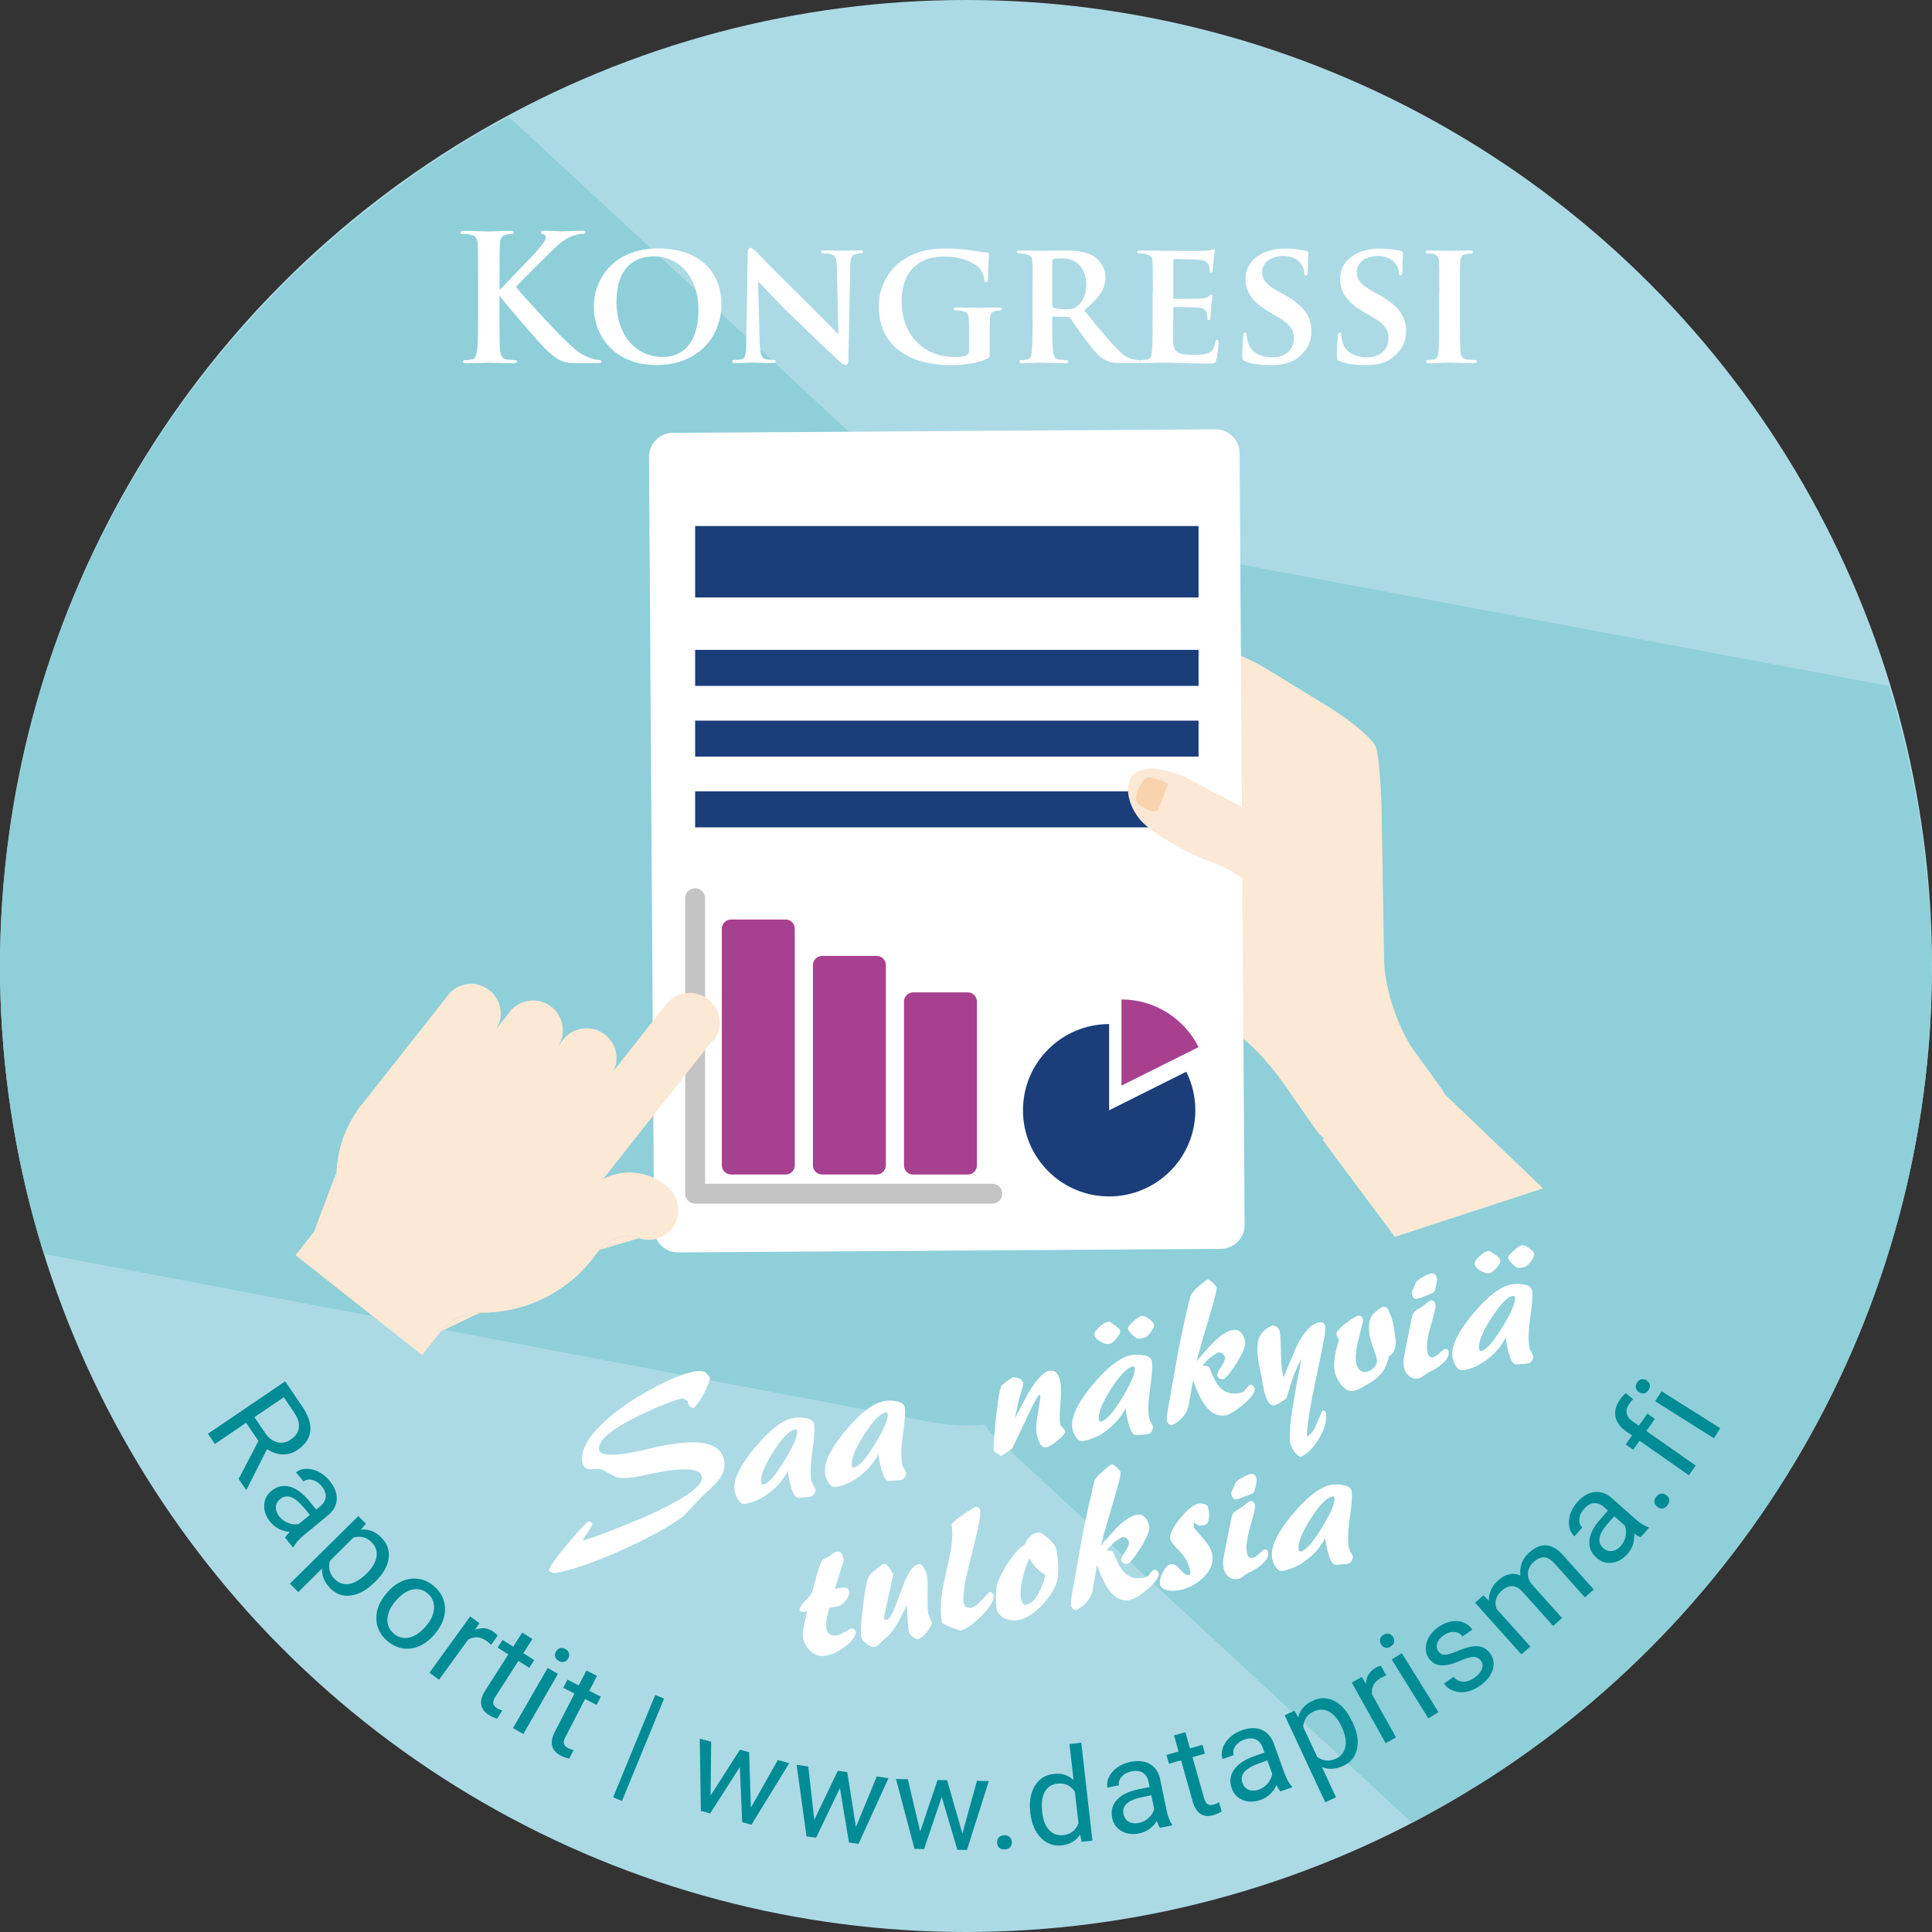
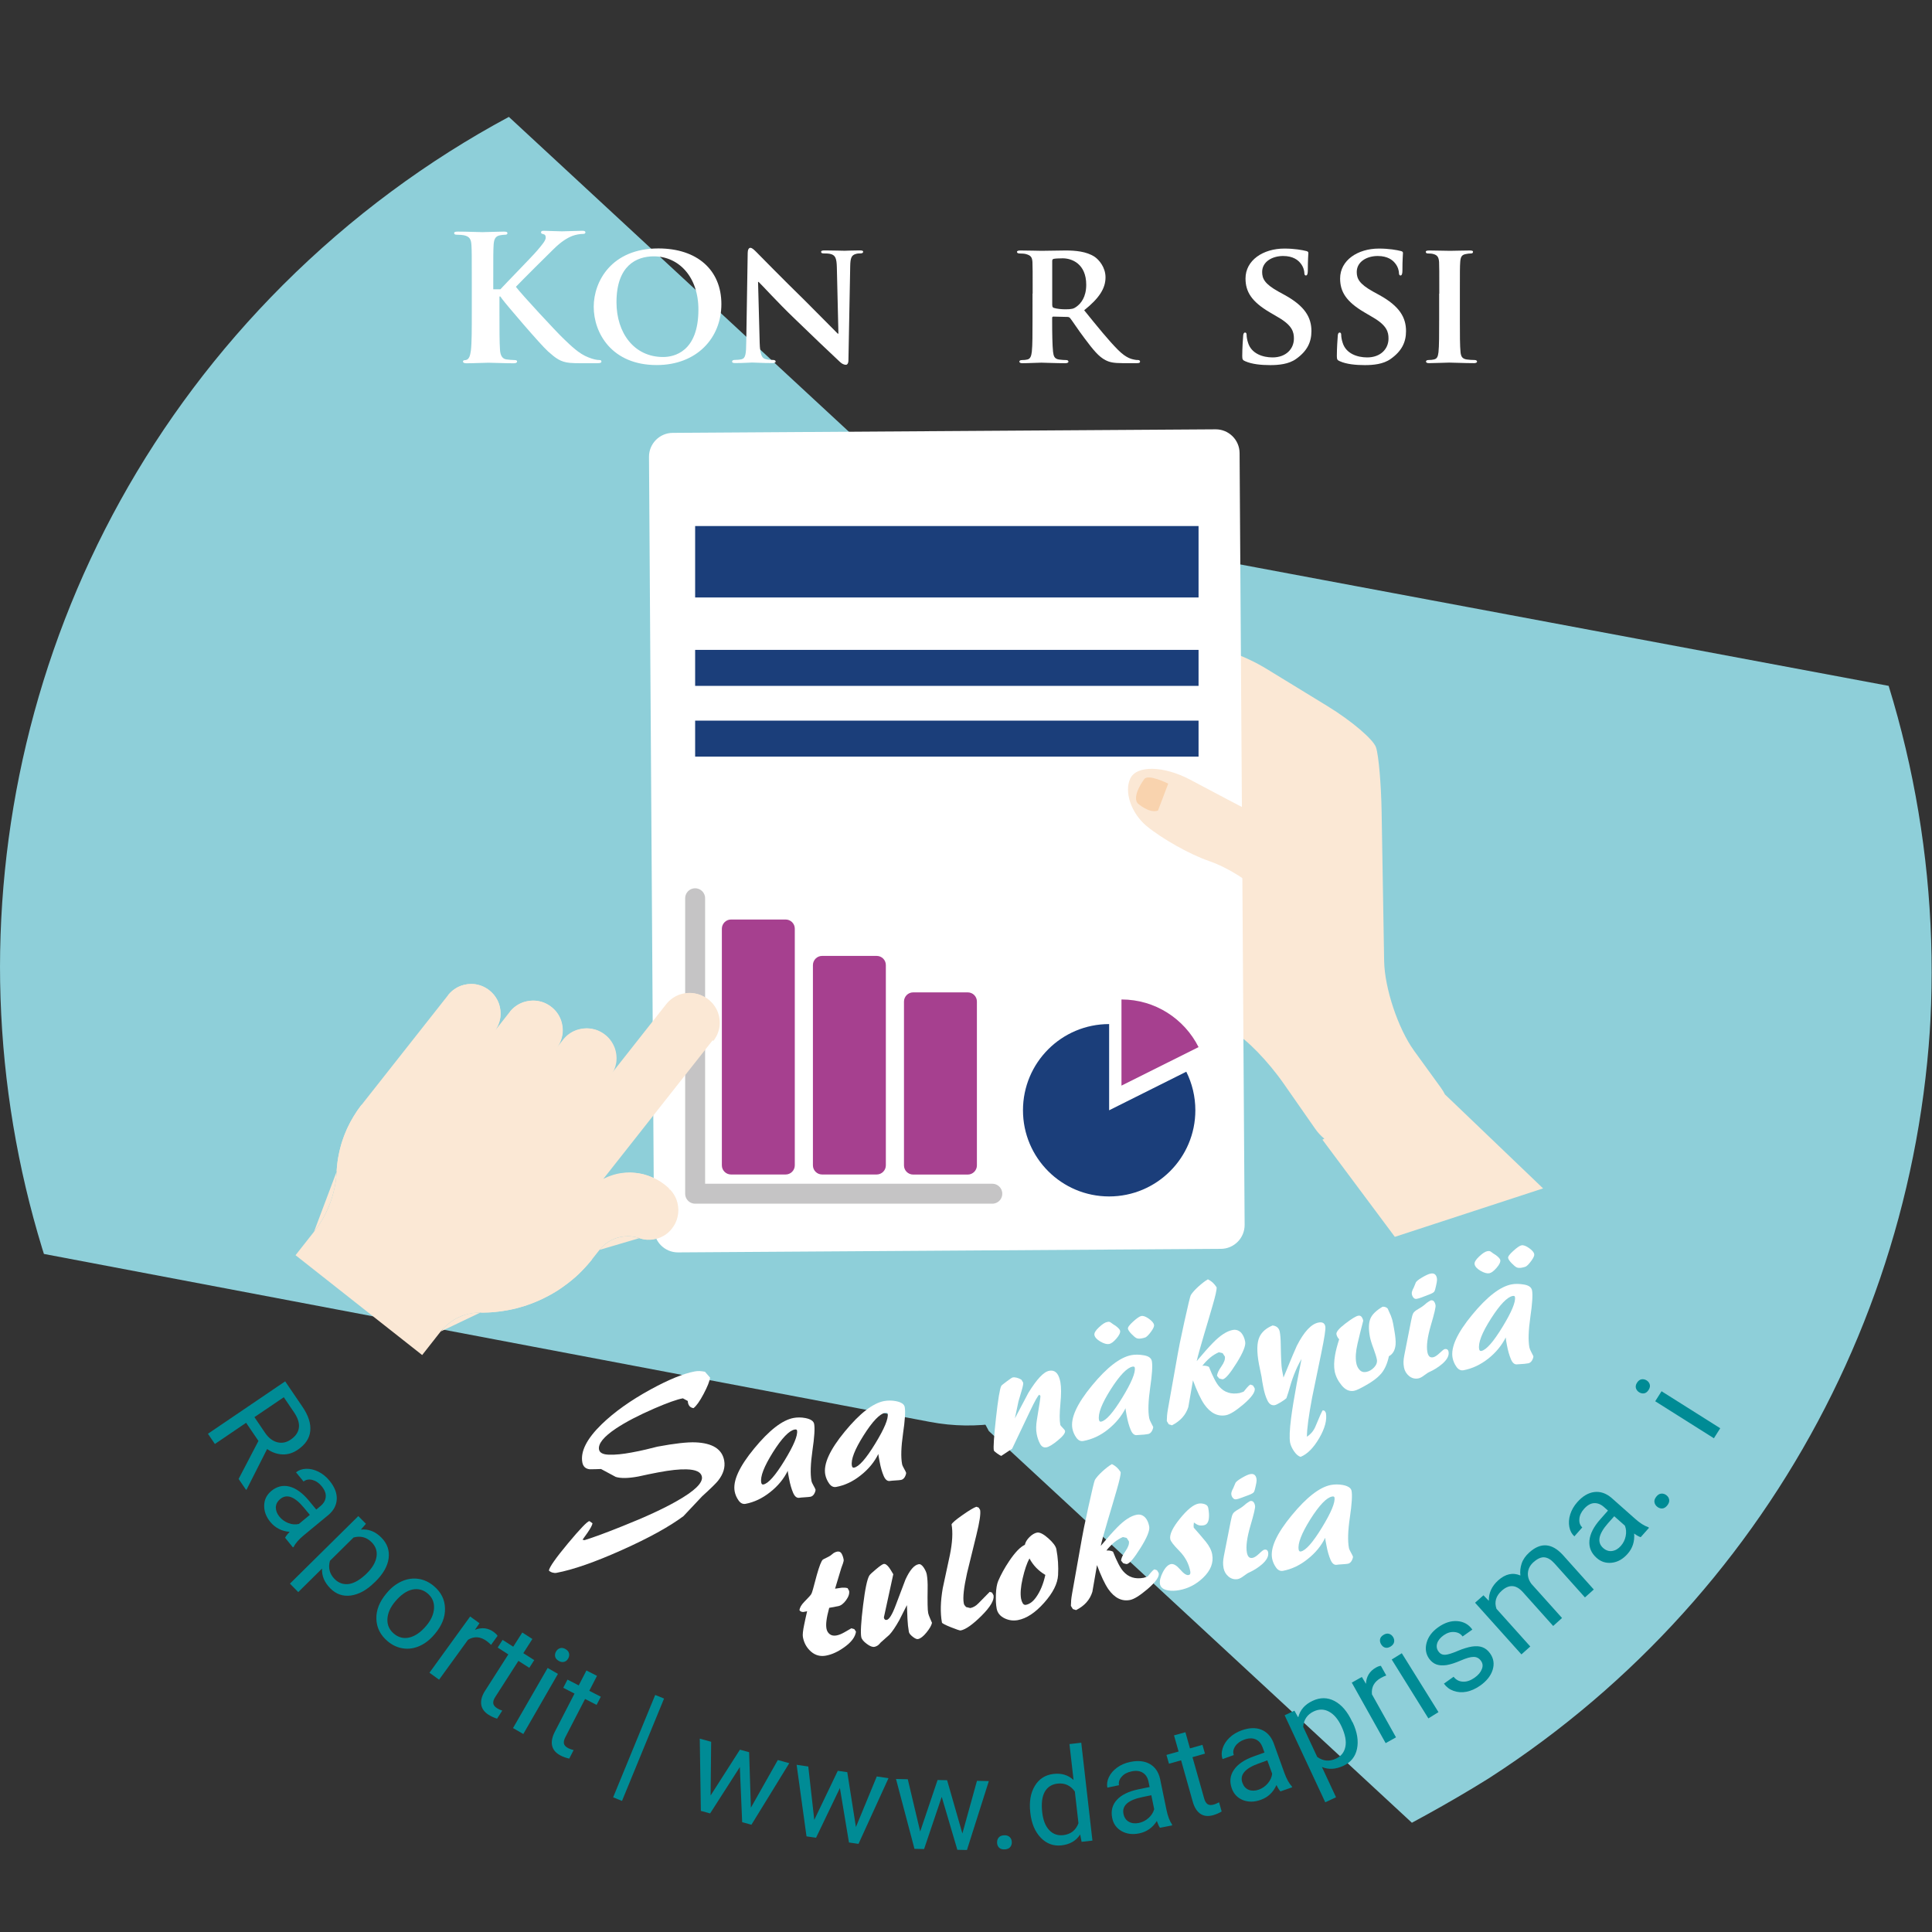
<svg xmlns="http://www.w3.org/2000/svg" xmlns:xlink="http://www.w3.org/1999/xlink" version="1.1" id="Layer_1" x="0px" y="0px" viewBox="0 0 283.46 283.46" style="enable-background:new 0 0 283.46 283.46;" xml:space="preserve">
  <rect x="0" y="0" width="283.46" height="283.46" fill="#333333" stroke="none" />
  <style type="text/css">
	.st0{fill:#ABDAE5;}
	.st1{clip-path:url(#SVGID_2_);}
	.st2{fill:#8ECFD9;}
	.st3{fill:#008B95;}
	.st4{fill:#FFFFFF;}
	.st5{fill:#FBE8D5;}
	.st6{fill:#1B3E7A;}
	.st7{fill:#A6408F;}
	.st8{fill:none;stroke:#C5C4C5;stroke-width:2.925;stroke-linecap:round;stroke-linejoin:round;stroke-miterlimit:10;}
	.st9{fill:#F9D3AE;}
</style>
-   <circle class="st0" cx="141.73" cy="141.73" r="141.73" />
  <g>
    <defs>
      <circle id="SVGID_1_" cx="141.73" cy="141.73" r="141.73" />
    </defs>
    <clipPath id="SVGID_2_">
      <use xlink:href="#SVGID_1_" style="overflow:visible;" />
    </clipPath>
    <g class="st1">
      <path class="st2" d="M74.66,17.15l62.07,57.47l11.44,21.41l21.26,94.85l0,0c-5.42,12.96-19.18,20.36-32.98,17.74L6.31,183.95    C-8.68,135.35,3.04,80.29,41.5,41.82C51.56,31.77,62.75,23.55,74.66,17.15z" />
      <path class="st2" d="M207.15,267.43l-62.07-57.47l-11.44-21.41L112.38,93.7l0,0c5.42-12.96,19.18-20.36,32.98-17.74l131.74,24.67    c14.99,48.6,3.27,103.66-35.2,142.12C231.85,252.81,219.06,261.03,207.15,267.43z" />
    </g>
  </g>
  <g>
    <path class="st3" d="M37.92,211.41l-1.81-2.66l-4.58,3.11l-1.02-1.5l11.33-7.69l2.55,3.75c0.87,1.28,1.24,2.46,1.13,3.54   s-0.73,2-1.84,2.75c-0.71,0.48-1.45,0.71-2.23,0.68s-1.54-0.29-2.26-0.79l-3,5.93l-0.09,0.06l-1.09-1.6L37.92,211.41z    M37.33,207.92l1.56,2.3c0.5,0.74,1.1,1.2,1.78,1.38c0.68,0.18,1.35,0.05,1.99-0.39c0.7-0.48,1.1-1.05,1.19-1.72   s-0.13-1.4-0.66-2.2l-1.55-2.29L37.33,207.92z" />
    <path class="st3" d="M41.83,225.62c0.09-0.21,0.31-0.5,0.67-0.87c-1.16-0.09-2.1-0.57-2.82-1.43c-0.64-0.77-0.94-1.59-0.92-2.45   s0.38-1.56,1.05-2.12c0.82-0.67,1.71-0.89,2.67-0.64c0.96,0.25,1.91,0.94,2.84,2.06l1.08,1.31l0.62-0.51   c0.47-0.39,0.73-0.84,0.77-1.35c0.05-0.51-0.16-1.04-0.61-1.58c-0.4-0.48-0.85-0.78-1.36-0.91s-0.94-0.04-1.28,0.24l-1.11-1.35   c0.39-0.32,0.88-0.5,1.48-0.52c0.59-0.02,1.19,0.12,1.8,0.42s1.15,0.74,1.62,1.31c0.75,0.91,1.11,1.8,1.08,2.69   c-0.03,0.89-0.43,1.67-1.21,2.34l-3.61,2.98c-0.72,0.59-1.22,1.16-1.49,1.7l-0.12,0.1L41.83,225.62z M41.01,222.54   c0.35,0.42,0.79,0.73,1.31,0.93s1.04,0.24,1.53,0.12l1.61-1.33l-0.87-1.05c-1.36-1.64-2.52-2.07-3.48-1.27   c-0.42,0.35-0.63,0.76-0.64,1.24C40.47,221.65,40.65,222.1,41.01,222.54z" />
    <path class="st3" d="M54.9,232.21c-1.1,1.09-2.24,1.71-3.41,1.88c-1.17,0.16-2.18-0.19-3.03-1.05c-0.87-0.88-1.27-1.85-1.21-2.9   l-3.49,3.45l-1.22-1.24l10.03-9.91l1.12,1.13l-0.74,0.85c1.12-0.11,2.13,0.28,3.01,1.18c0.86,0.87,1.21,1.88,1.06,3.04   s-0.82,2.31-1.99,3.46L54.9,232.21z M53.82,230.84c0.82-0.81,1.29-1.62,1.42-2.43c0.13-0.81-0.11-1.53-0.71-2.13   c-0.74-0.75-1.63-0.98-2.66-0.7l-3.46,3.42c-0.29,1.02-0.06,1.92,0.69,2.68c0.59,0.59,1.29,0.83,2.11,0.72   C52.02,232.27,52.89,231.75,53.82,230.84z" />
    <path class="st3" d="M56.78,233.68c0.64-0.76,1.37-1.32,2.18-1.68c0.81-0.36,1.63-0.47,2.44-0.35c0.81,0.12,1.56,0.47,2.25,1.05   c1.06,0.89,1.61,1.98,1.64,3.27c0.04,1.29-0.46,2.54-1.49,3.76l-0.08,0.09c-0.64,0.76-1.36,1.32-2.15,1.67   c-0.8,0.36-1.61,0.48-2.43,0.36c-0.82-0.12-1.58-0.47-2.28-1.06c-1.05-0.89-1.6-1.98-1.64-3.26c-0.04-1.29,0.45-2.53,1.47-3.74   L56.78,233.68z M57.99,234.96c-0.73,0.86-1.11,1.73-1.15,2.59s0.28,1.57,0.95,2.14c0.68,0.57,1.44,0.76,2.28,0.56   s1.67-0.77,2.47-1.72c0.72-0.85,1.1-1.72,1.14-2.59c0.04-0.87-0.27-1.59-0.95-2.16c-0.66-0.55-1.41-0.74-2.25-0.56   C59.64,233.41,58.81,233.99,57.99,234.96z" />
    <path class="st3" d="M72.05,241.33c-0.19-0.19-0.41-0.38-0.65-0.56c-0.92-0.67-1.84-0.73-2.74-0.18l-4.24,5.85l-1.41-1.02   l5.97-8.25l1.37,0.99l-0.67,0.97c1-0.4,1.92-0.3,2.77,0.32c0.27,0.2,0.46,0.39,0.55,0.56L72.05,241.33z" />
    <path class="st3" d="M78.11,240.47l-1.33,2.08l1.6,1.02l-0.72,1.13l-1.6-1.02L72.65,249c-0.22,0.34-0.31,0.65-0.28,0.91   c0.03,0.26,0.22,0.5,0.56,0.72c0.17,0.11,0.42,0.23,0.76,0.35l-0.76,1.18c-0.45-0.14-0.86-0.33-1.23-0.56   c-0.66-0.42-1.02-0.93-1.1-1.54c-0.08-0.61,0.11-1.28,0.58-2.01l3.4-5.32l-1.56-1l0.72-1.13l1.56,1l1.33-2.08L78.11,240.47z" />
    <path class="st3" d="M76.78,254.41l-1.51-0.87l5.08-8.82l1.51,0.87L76.78,254.41z M81.58,242.31c0.14-0.24,0.33-0.41,0.58-0.49   c0.25-0.08,0.52-0.04,0.81,0.13c0.29,0.17,0.47,0.38,0.52,0.64c0.06,0.26,0.01,0.51-0.13,0.75c-0.14,0.25-0.33,0.41-0.58,0.48   s-0.52,0.03-0.81-0.14c-0.29-0.17-0.47-0.38-0.52-0.63C81.4,242.8,81.44,242.56,81.58,242.31z" />
    <path class="st3" d="M87.59,245.88l-1.13,2.19l1.69,0.87l-0.62,1.2l-1.69-0.87l-2.9,5.62c-0.19,0.36-0.25,0.67-0.2,0.93   c0.06,0.26,0.27,0.48,0.63,0.67c0.18,0.09,0.44,0.19,0.79,0.28l-0.64,1.25c-0.46-0.1-0.89-0.25-1.27-0.45   c-0.69-0.36-1.1-0.83-1.24-1.43c-0.14-0.6,0-1.28,0.39-2.05l2.89-5.61l-1.65-0.85l0.62-1.2l1.65,0.85l1.13-2.19L87.59,245.88z" />
    <path class="st3" d="M91.26,264.23l-1.3-0.53l6.17-15.02l1.3,0.53L91.26,264.23z" />
    <path class="st3" d="M110.17,265.22l3.95-6.99l1.68,0.46l-5.55,9.03l-1.36-0.37l-0.34-8.09l-4.36,6.8l-1.36-0.37l-0.16-10.6   l1.67,0.46l-0.08,7.88l4.3-6.72l1.35,0.37L110.17,265.22z" />
    <path class="st3" d="M125.58,268.06l3.06-7.42l1.72,0.25l-4.4,9.64l-1.4-0.2l-1.33-7.99l-3.5,7.29l-1.4-0.2l-1.45-10.5l1.71,0.25   l0.88,7.83l3.45-7.2l1.39,0.2L125.58,268.06z" />
    <path class="st3" d="M141.2,269.01l2.14-7.73l1.74,0.04l-3.21,10.11l-1.41-0.03l-2.29-7.77l-2.59,7.66l-1.41-0.03l-2.71-10.25   l1.73,0.04l1.82,7.67l2.55-7.56l1.4,0.03L141.2,269.01z" />
    <path class="st3" d="M146.29,270.37c-0.01-0.3,0.06-0.56,0.23-0.76c0.17-0.21,0.43-0.32,0.79-0.34c0.36-0.02,0.63,0.07,0.83,0.26   s0.3,0.44,0.31,0.74c0.01,0.29-0.07,0.53-0.24,0.74c-0.18,0.2-0.44,0.31-0.8,0.33c-0.36,0.02-0.63-0.07-0.82-0.25   S146.3,270.65,146.29,270.37z" />
    <path class="st3" d="M151.16,265.89c-0.18-1.55,0.05-2.84,0.67-3.87s1.54-1.61,2.73-1.75c1.18-0.14,2.17,0.16,2.95,0.89l-0.6-5.27   l1.73-0.2l1.64,14.36l-1.59,0.18l-0.21-1.08c-0.59,0.93-1.51,1.46-2.74,1.6c-1.17,0.13-2.18-0.24-3.03-1.11   c-0.85-0.88-1.36-2.08-1.54-3.63L151.16,265.89z M152.91,265.89c0.13,1.15,0.47,2.02,1.02,2.61s1.24,0.84,2.07,0.75   c1.1-0.13,1.84-0.71,2.23-1.75l-0.53-4.65c-0.63-0.89-1.48-1.28-2.55-1.16c-0.85,0.1-1.47,0.5-1.87,1.21   C152.89,263.61,152.77,264.6,152.91,265.89z" />
    <path class="st3" d="M170.19,268.17c-0.14-0.18-0.29-0.51-0.46-1c-0.62,0.99-1.48,1.59-2.58,1.82c-0.98,0.2-1.85,0.09-2.59-0.33   c-0.75-0.43-1.21-1.07-1.38-1.92c-0.21-1.04,0.01-1.93,0.68-2.66c0.67-0.74,1.72-1.25,3.15-1.55l1.66-0.34l-0.16-0.78   c-0.12-0.6-0.4-1.03-0.83-1.31c-0.43-0.28-0.99-0.35-1.68-0.2c-0.61,0.13-1.09,0.38-1.43,0.78c-0.35,0.39-0.48,0.81-0.39,1.24   l-1.71,0.36c-0.1-0.5-0.03-1.01,0.23-1.55c0.26-0.54,0.66-1,1.21-1.4s1.19-0.67,1.91-0.82c1.15-0.24,2.11-0.14,2.88,0.3   c0.77,0.44,1.27,1.16,1.5,2.16l0.95,4.59c0.19,0.92,0.46,1.62,0.8,2.11l0.03,0.15L170.19,268.17z M167.09,267.46   c0.53-0.11,1.01-0.35,1.43-0.73c0.42-0.38,0.69-0.81,0.82-1.29l-0.42-2.05l-1.33,0.28c-2.09,0.43-3.01,1.26-2.75,2.48   c0.11,0.53,0.38,0.92,0.79,1.14C166.04,267.52,166.53,267.57,167.09,267.46z" />
    <path class="st3" d="M173.92,254.15l0.67,2.37l1.83-0.52l0.37,1.29l-1.83,0.52l1.72,6.08c0.11,0.39,0.28,0.66,0.49,0.81   c0.22,0.15,0.52,0.17,0.92,0.06c0.19-0.05,0.45-0.17,0.77-0.33l0.38,1.35c-0.41,0.24-0.82,0.42-1.24,0.54   c-0.75,0.21-1.38,0.14-1.88-0.2s-0.88-0.93-1.12-1.77l-1.71-6.08l-1.78,0.5l-0.37-1.29l1.78-0.5l-0.67-2.37L173.92,254.15z" />
    <path class="st3" d="M187.87,262.83c-0.16-0.15-0.36-0.46-0.59-0.93c-0.48,1.07-1.24,1.79-2.3,2.17c-0.94,0.34-1.81,0.35-2.61,0.04   c-0.8-0.32-1.34-0.88-1.64-1.7c-0.36-1-0.26-1.91,0.3-2.73c0.56-0.83,1.53-1.49,2.9-1.98l1.59-0.57l-0.27-0.75   c-0.21-0.57-0.54-0.97-1.01-1.18s-1.03-0.2-1.7,0.04c-0.58,0.21-1.02,0.54-1.31,0.97c-0.29,0.44-0.36,0.87-0.21,1.29l-1.65,0.59   c-0.17-0.48-0.17-1,0.01-1.57c0.18-0.57,0.51-1.09,1-1.56c0.49-0.47,1.08-0.83,1.78-1.08c1.1-0.4,2.07-0.43,2.89-0.11   c0.82,0.33,1.42,0.97,1.8,1.93l1.59,4.41c0.32,0.88,0.68,1.54,1.09,1.98l0.05,0.14L187.87,262.83z M184.7,262.57   c0.51-0.19,0.95-0.49,1.32-0.93s0.57-0.9,0.63-1.4l-0.71-1.96l-1.28,0.46c-2.01,0.72-2.8,1.67-2.37,2.85   c0.19,0.51,0.5,0.85,0.95,1.02C183.67,262.77,184.16,262.76,184.7,262.57z" />
    <path class="st3" d="M198.48,252.74c0.65,1.4,0.86,2.68,0.62,3.84c-0.24,1.16-0.91,1.99-2.01,2.5c-1.12,0.52-2.17,0.58-3.14,0.17   l2.07,4.44l-1.58,0.74l-5.96-12.77l1.44-0.67l0.55,0.99c0.27-1.1,0.98-1.91,2.12-2.44c1.11-0.52,2.18-0.51,3.21,0.03   s1.9,1.55,2.59,3.04L198.48,252.74z M196.82,253.29c-0.49-1.04-1.09-1.76-1.81-2.15c-0.72-0.4-1.47-0.41-2.25-0.05   c-0.95,0.45-1.47,1.2-1.56,2.27l2.06,4.41c0.86,0.62,1.78,0.71,2.75,0.25c0.76-0.35,1.22-0.93,1.38-1.74   C197.56,255.47,197.37,254.48,196.82,253.29z" />
    <path class="st3" d="M203.39,245.82c-0.25,0.09-0.51,0.21-0.78,0.36c-1,0.56-1.43,1.36-1.32,2.41l3.53,6.31l-1.52,0.85l-4.97-8.88   l1.48-0.83l0.6,1.01c0.05-1.07,0.54-1.86,1.45-2.38c0.3-0.17,0.54-0.25,0.74-0.26L203.39,245.82z" />
    <path class="st3" d="M202.64,241.26c-0.15-0.24-0.2-0.49-0.16-0.74c0.04-0.26,0.21-0.47,0.5-0.65c0.29-0.18,0.56-0.23,0.81-0.16   s0.45,0.23,0.6,0.47c0.15,0.24,0.2,0.49,0.15,0.74c-0.05,0.25-0.22,0.47-0.5,0.65c-0.29,0.18-0.55,0.23-0.8,0.17   S202.79,241.5,202.64,241.26z M211.05,251.2l-1.48,0.92l-5.38-8.64l1.48-0.92L211.05,251.2z" />
    <path class="st3" d="M217.29,243.68c-0.27-0.38-0.63-0.58-1.07-0.58c-0.44-0.01-1.07,0.17-1.9,0.53c-0.83,0.36-1.53,0.58-2.1,0.67   c-0.57,0.08-1.07,0.05-1.48-0.1c-0.41-0.15-0.76-0.43-1.06-0.84c-0.48-0.68-0.61-1.46-0.37-2.34c0.24-0.88,0.81-1.64,1.7-2.27   c0.94-0.67,1.88-0.97,2.81-0.9c0.93,0.07,1.67,0.48,2.2,1.24l-1.43,1.01c-0.28-0.39-0.68-0.61-1.21-0.65   c-0.53-0.05-1.04,0.11-1.55,0.46c-0.52,0.37-0.84,0.77-0.97,1.2c-0.13,0.43-0.07,0.83,0.19,1.19c0.24,0.34,0.56,0.5,0.96,0.49   c0.39-0.02,1-0.2,1.82-0.55c0.82-0.35,1.53-0.56,2.13-0.66c0.6-0.09,1.11-0.06,1.54,0.1c0.43,0.16,0.81,0.46,1.12,0.9   c0.53,0.74,0.65,1.55,0.38,2.42c-0.27,0.87-0.88,1.64-1.83,2.31c-0.67,0.47-1.34,0.77-2.01,0.9c-0.68,0.13-1.31,0.08-1.9-0.13   s-1.06-0.57-1.41-1.06l1.42-1.01c0.36,0.46,0.82,0.7,1.38,0.72c0.55,0.03,1.12-0.17,1.7-0.58c0.54-0.38,0.89-0.8,1.06-1.25   C217.6,244.45,217.55,244.04,217.29,243.68z" />
    <path class="st3" d="M217.65,234.06l0.79,0.81c-0.03-1.15,0.43-2.15,1.37-3c1.06-0.95,2.15-1.19,3.26-0.72   c-0.07-0.59-0.01-1.18,0.19-1.77c0.2-0.59,0.58-1.13,1.13-1.62c1.66-1.49,3.3-1.37,4.9,0.37l4.55,5.08l-1.3,1.16l-4.48-5   c-0.49-0.54-0.97-0.83-1.46-0.88s-1.02,0.19-1.61,0.71c-0.48,0.43-0.75,0.93-0.81,1.5c-0.06,0.57,0.1,1.12,0.49,1.66l4.51,5.03   l-1.3,1.17l-4.45-4.97c-0.99-1.1-2.02-1.17-3.1-0.2c-0.85,0.76-1.11,1.65-0.77,2.65l4.96,5.53l-1.3,1.16l-6.8-7.58L217.65,234.06z" />
    <path class="st3" d="M240.72,225.53c-0.22-0.06-0.54-0.23-0.96-0.53c0.09,1.16-0.23,2.17-0.98,3c-0.67,0.75-1.42,1.18-2.28,1.28   c-0.85,0.1-1.6-0.13-2.25-0.71c-0.79-0.7-1.14-1.55-1.05-2.54s0.63-2.04,1.6-3.13l1.12-1.27l-0.6-0.53   c-0.46-0.4-0.94-0.59-1.45-0.56c-0.51,0.03-1,0.32-1.47,0.85c-0.41,0.46-0.64,0.96-0.68,1.48c-0.04,0.52,0.1,0.93,0.43,1.23   l-1.16,1.31c-0.38-0.34-0.63-0.8-0.74-1.38s-0.07-1.2,0.13-1.84c0.2-0.64,0.55-1.25,1.04-1.8c0.78-0.88,1.61-1.37,2.49-1.48   s1.71,0.17,2.5,0.83l3.51,3.11c0.7,0.62,1.33,1.02,1.91,1.21l0.11,0.1L240.72,225.53z M237.81,226.81c0.36-0.41,0.6-0.89,0.71-1.44   c0.11-0.55,0.07-1.06-0.12-1.53l-1.56-1.38l-0.91,1.02c-1.41,1.6-1.65,2.81-0.72,3.64c0.41,0.36,0.85,0.51,1.32,0.44   C237.01,227.49,237.43,227.24,237.81,226.81z" />
    <path class="st3" d="M243.17,221.09c-0.24-0.18-0.38-0.41-0.43-0.67c-0.05-0.26,0.04-0.54,0.26-0.82c0.22-0.28,0.46-0.44,0.74-0.46   c0.27-0.02,0.53,0.06,0.76,0.24c0.23,0.18,0.36,0.4,0.4,0.66s-0.05,0.54-0.27,0.82c-0.22,0.28-0.46,0.43-0.72,0.46   C243.64,221.34,243.4,221.26,243.17,221.09z" />
-     <path class="st3" d="M247.79,216.45l-7.24-5.07l-0.92,1.32l-1.1-0.77l0.92-1.32l-0.86-0.6c-0.89-0.63-1.42-1.35-1.57-2.17   c-0.15-0.82,0.07-1.67,0.69-2.54c0.23-0.33,0.5-0.62,0.82-0.89l1.09,0.88c-0.21,0.21-0.42,0.45-0.61,0.72   c-0.32,0.46-0.44,0.92-0.34,1.36c0.09,0.44,0.39,0.84,0.9,1.19l0.88,0.62l1.25-1.78l1.1,0.77l-1.25,1.78l7.24,5.07L247.79,216.45z" />
    <path class="st3" d="M240.49,204.27c-0.24-0.15-0.39-0.35-0.47-0.6c-0.07-0.25-0.02-0.52,0.16-0.8s0.4-0.45,0.66-0.5   c0.26-0.04,0.51,0.01,0.75,0.16c0.24,0.15,0.39,0.35,0.46,0.6s0.01,0.52-0.17,0.8s-0.4,0.45-0.65,0.5   C240.97,204.47,240.73,204.42,240.49,204.27z M252.39,209.55l-0.93,1.47l-8.61-5.43l0.93-1.47L252.39,209.55z" />
  </g>
  <g>
    <path class="st4" d="M86.93,223.49c-0.03,0.26-0.28,0.74-0.76,1.43c-0.15,0.22-0.39,0.55-0.7,0.98l0.28,0.07   c1.34-0.41,3.21-1.1,5.64-2.08c3.32-1.32,5.95-2.54,7.88-3.64c2.64-1.49,3.88-2.69,3.71-3.6c-0.13-0.68-0.89-1.04-2.29-1.07   c-1.02-0.03-2.39,0.12-4.09,0.44c-0.45,0.08-0.93,0.18-1.42,0.28c-0.49,0.1-1,0.21-1.53,0.33c-1.46,0.27-2.56,0.29-3.31,0.06   c-0.72-0.38-1.43-0.76-2.16-1.16c-0.54,0.02-1.09,0.04-1.64,0.04c-0.62-0.06-0.98-0.39-1.1-1c-0.3-1.61,0.65-3.48,2.84-5.61   c1.86-1.8,4.25-3.5,7.17-5.1c2.67-1.46,4.84-2.34,6.5-2.65c0.23-0.04,0.45-0.06,0.68-0.05c0.23,0.01,0.49,0.04,0.8,0.1l0.75,0.86   c-0.06,0.52-0.38,1.32-0.95,2.4c-0.57,1.08-1.07,1.77-1.48,2.08c-0.28-0.04-0.49-0.16-0.62-0.34c-0.13-0.18-0.21-0.42-0.22-0.71   l-0.72-0.39c-0.87,0.16-2.27,0.66-4.19,1.49c-2.3,1-4.17,1.97-5.6,2.92c-1.83,1.22-2.67,2.26-2.51,3.11   c0.09,0.47,0.58,0.73,1.48,0.75c0.9,0.03,1.99-0.08,3.28-0.32c0.78-0.14,1.48-0.29,2.11-0.44c0.63-0.15,1.2-0.29,1.7-0.42   c2.52-0.47,4.38-0.68,5.59-0.63c2.49,0.11,3.89,0.99,4.2,2.66c0.18,0.98-0.11,1.97-0.89,2.96c-0.29,0.37-1.06,1.13-2.34,2.29   c-0.92,0.97-1.83,1.95-2.75,2.92c-2.07,1.54-5.07,3.2-9.03,4.97c-3.95,1.77-7.16,2.89-9.62,3.35c-0.17,0.03-0.37,0.01-0.58-0.05   c-0.22-0.07-0.39-0.17-0.51-0.3c0.1-0.53,1.03-1.85,2.8-3.98c1.77-2.12,2.82-3.21,3.14-3.27L86.93,223.49z" />
    <path class="st4" d="M109.39,220.64c-0.4,0.07-0.74-0.09-1.03-0.5c-0.29-0.41-0.48-0.85-0.57-1.32c-0.29-1.54,0.67-3.64,2.87-6.31   c2.2-2.67,4.12-4.16,5.77-4.47c0.55-0.1,1.12-0.1,1.71,0.01c0.79,0.15,1.23,0.44,1.31,0.87c0.12,0.64,0.04,1.94-0.25,3.9   c-0.28,1.95-0.33,3.44-0.14,4.46c0.03,0.17,0.13,0.39,0.29,0.67c0.16,0.27,0.26,0.48,0.31,0.63c-0.02,0.22-0.1,0.43-0.23,0.64   c-0.14,0.21-0.31,0.34-0.52,0.38c-0.17,0.03-0.45,0.06-0.84,0.08c-0.39,0.02-0.65,0.05-0.78,0.07c-0.38,0.07-0.69-0.18-0.93-0.74   c-0.24-0.56-0.44-1.25-0.59-2.07c-0.04-0.23-0.08-0.44-0.12-0.63c-0.04-0.19-0.06-0.36-0.07-0.52c-0.58,1.19-1.44,2.23-2.58,3.13   C111.86,219.83,110.65,220.4,109.39,220.64z M111.69,217.53c0.04,0.21,0.14,0.3,0.31,0.27c0.72-0.13,1.76-1.31,3.11-3.52   c1.35-2.21,1.96-3.68,1.83-4.4c-0.02-0.13-0.14-0.18-0.35-0.14c-0.81,0.15-1.88,1.26-3.19,3.34   C112.1,215.16,111.52,216.64,111.69,217.53z" />
    <path class="st4" d="M122.68,218.16c-0.4,0.07-0.74-0.09-1.03-0.5c-0.29-0.41-0.48-0.85-0.57-1.32c-0.29-1.54,0.67-3.64,2.87-6.31   c2.2-2.67,4.12-4.16,5.77-4.47c0.55-0.1,1.12-0.1,1.71,0.01c0.79,0.15,1.23,0.44,1.31,0.87c0.12,0.64,0.04,1.94-0.25,3.9   c-0.28,1.95-0.33,3.44-0.14,4.46c0.03,0.17,0.13,0.39,0.29,0.67c0.16,0.27,0.26,0.48,0.31,0.63c-0.02,0.22-0.1,0.43-0.23,0.65   c-0.14,0.21-0.31,0.34-0.52,0.38c-0.17,0.03-0.45,0.06-0.84,0.08c-0.39,0.02-0.65,0.05-0.78,0.07c-0.38,0.07-0.69-0.18-0.93-0.74   c-0.24-0.56-0.44-1.25-0.59-2.07c-0.04-0.23-0.08-0.44-0.12-0.63c-0.04-0.19-0.06-0.36-0.07-0.52c-0.58,1.19-1.44,2.23-2.58,3.13   C125.16,217.36,123.95,217.93,122.68,218.16z M124.99,215.06c0.04,0.21,0.14,0.3,0.31,0.27c0.72-0.13,1.76-1.31,3.11-3.52   c1.35-2.21,1.96-3.68,1.83-4.4c-0.02-0.13-0.14-0.18-0.35-0.14c-0.81,0.15-1.88,1.26-3.19,3.34   C125.39,212.68,124.82,214.17,124.99,215.06z" />
    <path class="st4" d="M153.94,201.12c0.49-0.09,0.88,0.05,1.17,0.43c0.21,0.28,0.36,0.69,0.47,1.24c0.13,0.72,0.13,1.78,0,3.17   c-0.13,1.4-0.14,2.42-0.02,3.06c0.02,0.1,0.13,0.25,0.35,0.46c0.22,0.22,0.33,0.37,0.35,0.46c0.06,0.3-0.29,0.76-1.04,1.38   c-0.75,0.62-1.31,0.96-1.69,1.03c-0.4,0.07-0.71-0.1-0.94-0.53c-0.23-0.43-0.39-0.91-0.49-1.44c-0.11-0.59-0.1-1.27,0.03-2.06   c0.36-2.17,0.54-3.33,0.52-3.51l-0.15-0.18c-0.17,0.03-0.64,0.86-1.42,2.5c-0.86,1.81-1.72,3.61-2.58,5.42   c-0.54,0.36-1.07,0.71-1.6,1.06c-0.11-0.04-0.31-0.16-0.61-0.37c-0.3-0.21-0.46-0.36-0.48-0.46c-0.08-0.45,0.02-2.04,0.32-4.75   c0.3-2.71,0.56-4.27,0.77-4.69c0.03-0.06,0.29-0.29,0.8-0.66c0.51-0.38,0.79-0.57,0.85-0.58c0.21-0.04,0.43-0.02,0.65,0.04   c0.23,0.06,0.45,0.16,0.67,0.3c0.08,0.14,0.17,0.28,0.25,0.42c0.03,0.17-0.05,0.6-0.26,1.28c-0.28,0.92-0.42,1.4-0.43,1.46   l-0.53,2.51c0.65-1.24,1.31-2.49,1.98-3.75C152.11,202.36,153.12,201.27,153.94,201.12z" />
    <path class="st4" d="M158.94,211.42c-0.4,0.07-0.74-0.09-1.03-0.5c-0.29-0.41-0.48-0.85-0.57-1.32c-0.29-1.54,0.67-3.64,2.87-6.31   c2.2-2.67,4.13-4.16,5.8-4.47c0.53-0.1,1.14-0.09,1.83,0.03c0.69,0.12,1.07,0.4,1.16,0.86c0.12,0.64,0.04,1.94-0.25,3.9   c-0.28,1.95-0.33,3.44-0.14,4.46c0.03,0.17,0.13,0.41,0.29,0.71c0.16,0.3,0.26,0.5,0.3,0.59c-0.02,0.22-0.1,0.43-0.23,0.65   c-0.14,0.21-0.31,0.34-0.52,0.38c-0.23,0.04-0.42,0.07-0.57,0.08c-0.6,0.03-0.94,0.06-1.02,0.07c-0.4,0.07-0.72-0.17-0.96-0.75   c-0.24-0.57-0.44-1.27-0.59-2.08c-0.04-0.23-0.08-0.43-0.11-0.61c-0.03-0.18-0.06-0.35-0.06-0.5c-0.59,1.17-1.44,2.2-2.57,3.11   S160.23,211.18,158.94,211.42z M162.93,194.01c0.25,0.19,0.51,0.37,0.78,0.53c0.39,0.3,0.6,0.54,0.63,0.71   c0.05,0.28-0.13,0.67-0.54,1.14c-0.41,0.48-0.77,0.74-1.07,0.8c-0.34,0.06-0.77-0.06-1.29-0.36c-0.52-0.31-0.81-0.63-0.87-0.97   c-0.05-0.28,0.17-0.66,0.67-1.12c0.5-0.47,0.9-0.73,1.21-0.78C162.66,193.91,162.82,193.93,162.93,194.01z M161.24,208.31   c0.04,0.21,0.14,0.3,0.31,0.27c0.72-0.13,1.76-1.31,3.11-3.52c1.35-2.21,1.96-3.68,1.83-4.4c-0.02-0.13-0.13-0.18-0.32-0.15   c-0.81,0.15-1.88,1.26-3.2,3.33C161.65,205.92,161.08,207.4,161.24,208.31z M169.32,194.38c0.04,0.21-0.1,0.53-0.41,0.96   c-0.31,0.43-0.58,0.72-0.81,0.86c-0.13,0.06-0.33,0.12-0.61,0.17c-0.32,0.06-0.58,0.04-0.76-0.05c-0.18-0.09-0.43-0.3-0.73-0.61   c-0.3-0.31-0.47-0.57-0.51-0.76c-0.04-0.21,0.22-0.56,0.77-1.06c0.55-0.5,0.96-0.77,1.2-0.81c0.28-0.05,0.65,0.08,1.11,0.41   C169.02,193.82,169.27,194.11,169.32,194.38z" />
    <path class="st4" d="M171.95,209.12l-0.47-0.15l-0.29-0.47c0.01-0.35,0.02-0.63,0.04-0.83c0.01-0.2,0.06-0.51,0.13-0.94l1.45-8.15   c0.09-0.58,0.4-2.11,0.94-4.57s0.86-3.79,0.96-3.99c0.21-0.35,0.58-0.77,1.11-1.25c0.53-0.48,1-0.84,1.4-1.07   c0.26,0.13,0.49,0.28,0.69,0.46c0.2,0.18,0.4,0.42,0.59,0.71c0.03,0.35-0.17,1.24-0.59,2.68c-0.42,1.44-0.84,2.89-1.28,4.34   c-0.53,1.79-0.88,3.05-1.05,3.81c0.99-1.18,1.79-2.08,2.38-2.68c1.07-1.1,2.04-1.73,2.91-1.89c0.49-0.09,0.91,0.06,1.26,0.44   c0.27,0.32,0.46,0.75,0.56,1.28c0.11,0.57-0.31,1.61-1.26,3.13s-1.62,2.32-2.04,2.39c-0.1-0.02-0.2-0.04-0.29-0.06   c-0.09-0.02-0.17-0.05-0.23-0.07l-0.31-0.38c0.02-0.34,0.23-0.8,0.64-1.38s0.58-1.07,0.51-1.45l-0.33-0.5l-0.55-0.13   c-0.47,0.21-0.9,0.47-1.29,0.8c-0.39,0.33-0.77,0.72-1.13,1.18c0.39-0.03,0.71,0.02,0.97,0.17c0.56,1.42,1.06,2.39,1.51,2.89   c0.75,0.86,1.75,1.18,3,0.94l0.58-0.2c0.21-0.25,0.36-0.44,0.46-0.56c0.19-0.23,0.37-0.39,0.53-0.48l0.38,0.14   c0.08,0.14,0.17,0.28,0.25,0.42c0.1,0.53-0.45,1.31-1.65,2.34c-1.12,0.95-1.98,1.49-2.58,1.6c-1.21,0.22-2.27-0.31-3.18-1.61   c-0.51-0.75-1.06-1.92-1.65-3.51c-0.23,1.32-0.45,2.62-0.68,3.92C173.98,207.6,173.18,208.49,171.95,209.12z" />
    <path class="st4" d="M194.08,206.91l0.28,0.09l0.17,0.29c0.19,1.02-0.13,2.25-0.97,3.7c-0.84,1.44-1.75,2.36-2.74,2.76   c-0.33-0.1-0.65-0.37-0.96-0.82s-0.5-0.88-0.58-1.28c-0.12-0.66-0.07-1.87,0.15-3.61c0.17-1.31,0.44-2.96,0.81-4.97   c0.24-1.22,0.48-2.45,0.72-3.69c-0.42,0.71-0.79,1.49-1.12,2.35c-0.28,0.72-0.54,1.55-0.8,2.5c-0.1,0.31-0.2,0.62-0.3,0.91   c-0.18,0.17-0.47,0.38-0.86,0.61c-0.39,0.24-0.67,0.37-0.84,0.41c-0.45,0.08-0.82-0.14-1.08-0.68c-0.27-0.54-0.48-1.24-0.64-2.11   c-0.05-0.25-0.09-0.48-0.13-0.71c-0.04-0.23-0.07-0.44-0.09-0.63c-0.06-0.3-0.12-0.61-0.19-0.92c-0.07-0.31-0.13-0.64-0.2-0.98   c-0.34-1.82-0.31-3.15,0.08-3.98c0.34-0.73,0.98-1.29,1.92-1.68c0.6,0.07,0.95,0.38,1.06,0.95c0.08,0.44,0.13,1.05,0.14,1.86   c0.03,1.95,0.09,3.18,0.18,3.67l0.22,1.16c1.16-2.82,1.81-4.37,1.96-4.66c1.06-2.08,2.13-3.22,3.19-3.41   c0.57-0.11,0.9,0.09,0.99,0.58c0.07,0.36-0.13,1.64-0.58,3.84c-0.45,2.2-0.91,4.4-1.36,6.6c-0.5,2.66-0.76,4.57-0.76,5.73   c0.58-0.38,0.99-0.88,1.25-1.5C193.61,207.8,193.97,207.01,194.08,206.91z" />
    <path class="st4" d="M200.27,203.32c-0.32,0.18-0.62,0.34-0.91,0.48c-0.29,0.14-0.53,0.23-0.71,0.26   c-0.66,0.12-1.27-0.15-1.81-0.81s-0.88-1.35-1.02-2.07c-0.12-0.66-0.1-1.45,0.06-2.36c0.11-0.65,0.31-1.42,0.6-2.32   c-0.22-0.23-0.35-0.48-0.4-0.75c-0.06-0.32,0.37-0.84,1.3-1.55c0.93-0.71,1.56-1.1,1.9-1.16c0.21-0.04,0.37,0.02,0.49,0.17   c0.12,0.16,0.2,0.35,0.24,0.57c-0.33,1.26-0.61,2.39-0.84,3.39c-0.26,1.13-0.32,2.06-0.18,2.8c0.07,0.4,0.23,0.74,0.48,1.01   c0.25,0.28,0.57,0.38,0.97,0.31c0.44-0.08,0.83-0.31,1.17-0.67c0.34-0.37,0.48-0.76,0.4-1.18c-0.07-0.36-0.24-0.9-0.5-1.61   c-0.27-0.71-0.44-1.28-0.52-1.7c-0.21-1.12-0.19-1.99,0.06-2.63c0.25-0.63,0.85-1.22,1.8-1.78c0.31-0.02,0.56,0.07,0.75,0.27   c0.29,0.63,0.45,0.98,0.46,1.03c0.15,0.38,0.26,0.75,0.32,1.09l0.17,0.94c0.18,0.98,0.25,1.73,0.21,2.22   c-0.08,0.84-0.41,1.41-0.98,1.71c-0.23,1.08-0.61,1.93-1.13,2.55C202.1,202.16,201.32,202.75,200.27,203.32z" />
    <path class="st4" d="M210.62,191.51c0.05,0.25-0.18,1.23-0.69,2.95c-0.5,1.72-0.67,3.02-0.51,3.89c0.05,0.28,0.14,0.5,0.27,0.64   c0.13,0.14,0.31,0.19,0.56,0.15c0.27-0.05,0.59-0.26,0.97-0.62c0.38-0.37,0.63-0.56,0.74-0.58c0.32-0.06,0.51,0.07,0.57,0.39   c0.1,0.55-0.2,1.14-0.91,1.76c-0.56,0.48-1.16,0.86-1.81,1.16c-0.2,0.08-0.48,0.25-0.83,0.52c-0.35,0.27-0.65,0.43-0.9,0.47   c-0.49,0.09-0.94-0.03-1.34-0.35c-0.4-0.33-0.65-0.75-0.75-1.26c-0.06-0.32-0.08-0.61-0.07-0.87s0.05-0.57,0.12-0.93l1-5.07   c0.1-0.53,0.2-0.89,0.31-1.09c0.11-0.2,0.37-0.41,0.78-0.64c0.41-0.23,0.76-0.48,1.07-0.76c0.03-0.04,0.15-0.14,0.36-0.27   c0.21-0.14,0.32-0.21,0.34-0.21c0.21-0.04,0.37,0.01,0.48,0.14C210.5,191.08,210.58,191.27,210.62,191.51z M207.14,189.87   c-0.02-0.13-0.01-0.28,0.05-0.45c0.06-0.17,0.13-0.33,0.22-0.48l0.3-0.73c0.06-0.19,0.37-0.45,0.93-0.78   c0.56-0.33,0.98-0.52,1.26-0.57c0.51-0.1,0.82,0.13,0.92,0.68c0.03,0.15,0.02,0.34-0.02,0.58c-0.04,0.23-0.08,0.4-0.1,0.5   c-0.09,0.45-0.18,0.74-0.26,0.87c-0.08,0.13-0.33,0.28-0.73,0.43c-0.4,0.15-0.76,0.29-1.07,0.41c-0.31,0.12-0.56,0.19-0.75,0.23   c-0.21,0.04-0.38-0.01-0.5-0.16C207.26,190.25,207.18,190.08,207.14,189.87z" />
    <path class="st4" d="M214.72,201.04c-0.4,0.07-0.74-0.09-1.03-0.5c-0.29-0.41-0.48-0.85-0.57-1.32c-0.29-1.54,0.67-3.64,2.87-6.31   c2.2-2.67,4.13-4.16,5.8-4.47c0.53-0.1,1.14-0.09,1.83,0.03c0.69,0.12,1.07,0.4,1.16,0.86c0.12,0.64,0.04,1.94-0.25,3.9   c-0.28,1.95-0.33,3.44-0.14,4.46c0.03,0.17,0.13,0.41,0.29,0.71c0.16,0.3,0.26,0.5,0.3,0.59c-0.02,0.22-0.09,0.43-0.23,0.65   c-0.14,0.21-0.31,0.34-0.52,0.38c-0.23,0.04-0.42,0.07-0.57,0.08c-0.6,0.03-0.94,0.06-1.02,0.07c-0.4,0.07-0.72-0.17-0.96-0.75   c-0.24-0.57-0.44-1.27-0.59-2.08c-0.04-0.23-0.08-0.43-0.11-0.61c-0.03-0.18-0.05-0.35-0.06-0.5c-0.59,1.17-1.44,2.21-2.57,3.11   C217.21,200.23,216.01,200.8,214.72,201.04z M218.71,183.63c0.25,0.19,0.51,0.37,0.78,0.53c0.39,0.3,0.6,0.54,0.63,0.71   c0.05,0.28-0.13,0.67-0.54,1.14c-0.41,0.48-0.77,0.74-1.07,0.8c-0.34,0.06-0.77-0.06-1.29-0.36c-0.52-0.31-0.81-0.63-0.87-0.97   c-0.05-0.28,0.17-0.66,0.67-1.13c0.5-0.47,0.9-0.73,1.21-0.78C218.44,183.53,218.6,183.55,218.71,183.63z M217.02,197.94   c0.04,0.21,0.14,0.3,0.31,0.27c0.72-0.13,1.76-1.31,3.11-3.52c1.35-2.21,1.96-3.68,1.83-4.4c-0.02-0.13-0.13-0.18-0.32-0.15   c-0.81,0.15-1.88,1.26-3.2,3.33S216.85,197.03,217.02,197.94z M225.1,184c0.04,0.21-0.1,0.53-0.41,0.96   c-0.31,0.43-0.58,0.72-0.81,0.86c-0.13,0.06-0.33,0.12-0.61,0.17c-0.32,0.06-0.58,0.04-0.76-0.05c-0.18-0.09-0.43-0.3-0.73-0.61   c-0.3-0.31-0.47-0.57-0.51-0.76c-0.04-0.21,0.22-0.56,0.77-1.05c0.55-0.5,0.95-0.77,1.2-0.81c0.28-0.05,0.65,0.08,1.11,0.41   C224.8,183.44,225.05,183.74,225.1,184z" />
    <path class="st4" d="M121.26,238.96c0.07,0.36,0.24,0.63,0.5,0.82s0.59,0.24,0.97,0.17c0.34-0.06,0.71-0.21,1.12-0.44   c0.69-0.4,1.04-0.61,1.06-0.61l0.43,0.12l0.25,0.37c-0.11,0.79-0.68,1.55-1.72,2.29c-0.92,0.66-1.81,1.07-2.68,1.23   c-0.83,0.16-1.57-0.04-2.2-0.59c-0.63-0.55-1.03-1.26-1.19-2.13c-0.06-0.32,0-0.93,0.19-1.83c0.13-0.65,0.28-1.31,0.43-1.96   c-0.19,0.04-0.38,0.07-0.57,0.11c-0.23,0-0.42-0.08-0.55-0.25c0.03-0.38,0.26-0.79,0.71-1.25c0.61-0.62,0.95-0.99,1.01-1.12   c0.07-0.12,0.12-0.26,0.17-0.43c0.05-0.17,0.08-0.29,0.11-0.37c0.18-0.7,0.36-1.37,0.54-2.01c0.37-1.3,0.66-2.05,0.88-2.25   c0.07-0.05,0.24-0.14,0.52-0.27s0.49-0.25,0.63-0.35c0.26-0.2,0.4-0.32,0.44-0.35c0.17-0.11,0.35-0.18,0.52-0.21   c0.28-0.05,0.5,0.04,0.64,0.28c0.14,0.24,0.25,0.54,0.31,0.9c0.02,0.11-0.01,0.3-0.1,0.55c-0.09,0.25-0.17,0.48-0.25,0.69   l-0.91,3.02c0.4-0.07,0.74-0.12,1.02-0.15c0.28-0.02,0.55,0,0.82,0.07l0.22,0.4c0.07,0.4-0.07,0.85-0.44,1.36   c-0.37,0.51-0.75,0.8-1.15,0.88l-1.33,0.25c-0.21,0.76-0.34,1.39-0.4,1.87C121.2,238.23,121.2,238.64,121.26,238.96z" />
    <path class="st4" d="M130.48,239.86c-0.42,0.37-0.84,0.75-1.26,1.12c-0.19,0.23-0.35,0.39-0.49,0.47s-0.27,0.14-0.42,0.17   c-0.3,0.06-0.69-0.09-1.16-0.45c-0.47-0.35-0.73-0.68-0.79-0.99c-0.12-0.66-0.03-2.21,0.27-4.65c0.3-2.44,0.61-3.9,0.93-4.39   c0.11-0.16,0.44-0.47,1-0.93c0.56-0.47,0.93-0.72,1.1-0.75c0.23-0.04,0.5,0.14,0.81,0.56c0.1,0.14,0.3,0.45,0.59,0.95   c-0.47,2.13-0.93,4.24-1.38,6.34c0.05,0.28,0.19,0.4,0.42,0.36c0.36-0.07,0.8-0.77,1.31-2.13c0.47-1.26,0.95-2.53,1.44-3.8   c0.63-1.37,1.27-2.12,1.93-2.24c0.25-0.05,0.49,0.12,0.74,0.48c0.24,0.37,0.39,0.7,0.45,1c0.1,0.55,0.15,1.26,0.13,2.12   c-0.03,1.93-0.01,3.12,0.08,3.57c0.04,0.19,0.13,0.44,0.27,0.76c0.15,0.32,0.24,0.54,0.29,0.67c-0.08,0.39-0.36,0.86-0.82,1.43   c-0.46,0.57-0.88,0.88-1.23,0.95c-0.19,0.04-0.45-0.08-0.78-0.34c-0.33-0.26-0.52-0.5-0.56-0.7c-0.11-0.61-0.18-1.25-0.21-1.93   c-0.03-0.68-0.06-1.35-0.08-2.01c-0.37,0.74-0.75,1.47-1.12,2.21C131.39,238.69,130.91,239.41,130.48,239.86z" />
    <path class="st4" d="M143.59,221.19l0.21,0.34c0.11,0.57-0.08,1.8-0.55,3.7c-0.47,1.9-0.93,3.76-1.37,5.59   c-0.47,2.11-0.63,3.57-0.48,4.38c0.02,0.13,0.06,0.23,0.1,0.29c0.04,0.06,0.12,0.16,0.24,0.29l0.62,0.15   c0.42-0.08,0.82-0.31,1.19-0.69c0.54-0.55,1.1-1.12,1.66-1.69l0.34,0.11l0.22,0.4c0.13,0.7-0.46,1.7-1.76,3   c-1.31,1.3-2.33,2.02-3.07,2.16c-0.11,0.02-0.59-0.14-1.44-0.48s-1.28-0.57-1.3-0.68c-0.26-1.42-0.22-3.1,0.12-5.05   c0.35-1.61,0.69-3.22,1.04-4.84c0.38-1.87,0.46-3.38,0.25-4.51c0.09-0.23,0.63-0.69,1.6-1.37c0.97-0.68,1.65-1.09,2.04-1.22   L143.59,221.19z" />
    <path class="st4" d="M152.15,224.86c0.4-0.07,0.95,0.21,1.66,0.84c0.71,0.63,1.1,1.17,1.18,1.6c0.24,1.27,0.32,2.53,0.25,3.79   c-0.07,1.26-0.75,2.61-2.05,4.07c-1.3,1.46-2.58,2.3-3.85,2.54c-0.66,0.12-1.3,0.04-1.9-0.24c-0.69-0.32-1.09-0.81-1.21-1.45   c-0.11-0.57-0.14-1.27-0.11-2.1c0.03-0.83,0.14-1.48,0.33-1.94c0.41-0.96,0.95-1.94,1.63-2.95c0.86-1.28,1.63-2.07,2.29-2.37   c0.07-0.37,0.29-0.74,0.67-1.13C151.42,225.15,151.79,224.93,152.15,224.86z M149.81,234.56c0.05,0.25,0.13,0.47,0.24,0.66   c0.11,0.19,0.27,0.27,0.46,0.24c0.55-0.1,1.06-0.48,1.52-1.14c0.61-0.86,1.05-1.94,1.34-3.25c-1.01-0.6-1.79-1.4-2.33-2.42   c-0.38,0.7-0.71,1.68-1,2.94C149.75,232.85,149.68,233.84,149.81,234.56z" />
    <path class="st4" d="M157.88,236.23l-0.47-0.15l-0.29-0.47c0.01-0.35,0.03-0.63,0.04-0.83s0.06-0.51,0.13-0.94l1.45-8.15   c0.09-0.58,0.4-2.11,0.94-4.57s0.86-3.79,0.96-3.99c0.21-0.35,0.58-0.77,1.1-1.25c0.53-0.48,1-0.84,1.4-1.07   c0.26,0.13,0.49,0.28,0.69,0.46c0.2,0.18,0.4,0.42,0.59,0.71c0.03,0.35-0.17,1.24-0.59,2.68c-0.42,1.44-0.84,2.89-1.28,4.34   c-0.53,1.78-0.88,3.05-1.05,3.81c0.99-1.18,1.79-2.08,2.38-2.68c1.07-1.1,2.04-1.73,2.91-1.89c0.49-0.09,0.91,0.06,1.26,0.44   c0.28,0.32,0.46,0.75,0.56,1.28c0.11,0.57-0.31,1.61-1.26,3.13s-1.62,2.32-2.04,2.39c-0.1-0.02-0.2-0.04-0.29-0.06   c-0.09-0.02-0.17-0.05-0.23-0.07l-0.31-0.38c0.02-0.34,0.23-0.8,0.64-1.38c0.41-0.59,0.58-1.07,0.51-1.45l-0.33-0.5l-0.55-0.13   c-0.47,0.21-0.9,0.47-1.29,0.8c-0.39,0.33-0.77,0.72-1.13,1.18c0.39-0.03,0.71,0.03,0.97,0.17c0.56,1.42,1.06,2.39,1.51,2.89   c0.75,0.86,1.75,1.18,3,0.94l0.58-0.2c0.21-0.25,0.36-0.44,0.46-0.56c0.19-0.23,0.37-0.39,0.53-0.48l0.38,0.14   c0.08,0.14,0.17,0.28,0.25,0.42c0.1,0.53-0.45,1.31-1.65,2.34c-1.12,0.95-1.98,1.49-2.58,1.6c-1.21,0.23-2.27-0.31-3.18-1.61   c-0.51-0.75-1.06-1.92-1.65-3.51c-0.23,1.32-0.45,2.62-0.68,3.92C159.91,234.72,159.12,235.61,157.88,236.23z" />
    <path class="st4" d="M175.15,224.14c0.64,0.72,1.23,1.4,1.75,2.04c0.52,0.64,0.84,1.26,0.95,1.87c0.23,1.23-0.22,2.38-1.36,3.46   c-1,0.95-2.15,1.55-3.46,1.79c-0.61,0.11-1.15,0.13-1.64,0.04c-0.71-0.12-1.11-0.43-1.2-0.92c-0.08-0.46,0.06-1.04,0.42-1.75   c0.37-0.71,0.77-1.11,1.2-1.19c0.38-0.07,0.83,0.2,1.34,0.79c0.51,0.6,0.92,0.87,1.23,0.82c0.23-0.04,0.31-0.21,0.26-0.52   c-0.21-1.14-0.74-2.13-1.59-3c-0.85-0.86-1.3-1.44-1.35-1.75c-0.13-0.68,0.35-1.69,1.42-3.01c1.08-1.33,1.98-2.06,2.72-2.2   c0.28-0.05,0.58-0.03,0.89,0.07c0.31,0.1,0.49,0.28,0.54,0.55c0.11,0.59,0.14,1.08,0.1,1.48c-0.06,0.64-0.31,1-0.77,1.08   c-0.28,0.05-0.53,0.04-0.74-0.02c-0.21-0.07-0.44-0.2-0.69-0.39C175.12,223.66,175.11,223.91,175.15,224.14z" />
    <path class="st4" d="M184.14,220.94c0.05,0.25-0.18,1.23-0.69,2.95c-0.5,1.72-0.67,3.02-0.51,3.89c0.05,0.28,0.14,0.5,0.27,0.64   c0.12,0.14,0.31,0.19,0.56,0.15c0.27-0.05,0.59-0.26,0.97-0.62c0.38-0.37,0.63-0.56,0.75-0.58c0.32-0.06,0.51,0.07,0.57,0.39   c0.1,0.55-0.2,1.14-0.91,1.76c-0.56,0.48-1.16,0.86-1.81,1.16c-0.2,0.08-0.48,0.25-0.83,0.52c-0.35,0.27-0.65,0.43-0.9,0.48   c-0.49,0.09-0.94-0.03-1.34-0.35c-0.4-0.33-0.65-0.75-0.75-1.26c-0.06-0.32-0.08-0.61-0.07-0.87c0.01-0.26,0.05-0.57,0.12-0.93   l1-5.07c0.1-0.53,0.2-0.89,0.31-1.09c0.11-0.2,0.37-0.41,0.78-0.64c0.41-0.23,0.76-0.49,1.06-0.76c0.03-0.04,0.15-0.13,0.36-0.27   c0.21-0.14,0.32-0.21,0.34-0.21c0.21-0.04,0.37,0.01,0.48,0.14C184.02,220.5,184.1,220.69,184.14,220.94z M180.66,219.29   c-0.02-0.13-0.01-0.28,0.05-0.45c0.06-0.17,0.13-0.33,0.22-0.48l0.31-0.73c0.06-0.19,0.37-0.45,0.93-0.78   c0.56-0.33,0.98-0.52,1.26-0.57c0.51-0.1,0.82,0.13,0.92,0.68c0.03,0.15,0.02,0.34-0.02,0.58c-0.04,0.23-0.08,0.4-0.1,0.5   c-0.09,0.45-0.18,0.74-0.26,0.87c-0.08,0.13-0.33,0.28-0.73,0.43c-0.4,0.15-0.76,0.29-1.07,0.4c-0.31,0.12-0.56,0.19-0.75,0.23   c-0.21,0.04-0.38-0.01-0.5-0.16C180.78,219.68,180.7,219.5,180.66,219.29z" />
    <path class="st4" d="M188.24,230.47c-0.4,0.07-0.74-0.09-1.03-0.5c-0.29-0.41-0.48-0.85-0.57-1.32c-0.29-1.54,0.67-3.64,2.87-6.31   c2.2-2.67,4.12-4.16,5.77-4.47c0.55-0.1,1.12-0.1,1.71,0c0.79,0.15,1.23,0.44,1.31,0.87c0.12,0.64,0.04,1.94-0.25,3.9   s-0.33,3.44-0.14,4.46c0.03,0.17,0.13,0.39,0.29,0.67c0.16,0.28,0.26,0.49,0.31,0.63c-0.02,0.22-0.1,0.43-0.23,0.65   c-0.14,0.21-0.31,0.34-0.52,0.38c-0.17,0.03-0.45,0.06-0.84,0.08s-0.65,0.05-0.78,0.07c-0.38,0.07-0.69-0.18-0.93-0.74   c-0.24-0.56-0.44-1.25-0.59-2.07c-0.04-0.23-0.08-0.44-0.12-0.63c-0.04-0.19-0.06-0.36-0.07-0.52c-0.58,1.19-1.44,2.23-2.58,3.13   C190.71,229.67,189.5,230.23,188.24,230.47z M190.54,227.36c0.04,0.21,0.14,0.3,0.31,0.27c0.72-0.13,1.76-1.31,3.11-3.52   c1.35-2.21,1.96-3.68,1.83-4.4c-0.02-0.13-0.14-0.18-0.35-0.14c-0.81,0.15-1.88,1.27-3.19,3.34   C190.95,224.99,190.38,226.47,190.54,227.36z" />
  </g>
  <path class="st5" d="M175.55,133.33c0.62-3.2,1.25-8.22,1.39-11.17c0.15-2.94,1.84-7.5,3.75-10.12c1.92-2.62,1.62-6.04-0.67-7.59  c-2.28-1.55-4.56-4.08-5.06-5.61c-0.5-1.53,0.32-3.19,1.82-3.68c1.5-0.49,5.62,0.87,9.14,3.03l8.86,5.42  c3.53,2.16,6.72,4.88,7.11,6.05s0.75,5.4,0.82,9.4l0.37,21.94c0.07,4,2.05,9.92,4.39,13.16l3.95,5.45c0.23,0.32,0.42,0.64,0.58,0.96  l14.4,13.79l-21.75,7.11l-10.63-14.26l0.29-0.13c-0.52-0.44-0.98-0.93-1.35-1.47l-4.61-6.61c-2.28-3.28-5.56-6.65-7.27-7.49  c-1.72-0.84-3.92-3.96-4.89-6.94C175.21,141.58,174.92,136.53,175.55,133.33L175.55,133.33z" />
  <g>
    <path class="st4" d="M95.96,180.27c0.01,1.93,1.59,3.49,3.52,3.48l79.65-0.52c1.93-0.01,3.49-1.59,3.48-3.52l-0.74-113.24   c-0.01-1.93-1.59-3.49-3.52-3.48L98.7,63.51c-1.93,0.01-3.49,1.59-3.48,3.52L95.96,180.27z" />
  </g>
  <g>
    <path class="st6" d="M162.73,162.9v-12.65c-6.98,0-12.64,5.66-12.64,12.65c0,6.98,5.66,12.64,12.64,12.64   c6.98,0,12.65-5.66,12.65-12.64c0-2.03-0.48-3.96-1.33-5.66L162.73,162.9z" />
    <path class="st7" d="M175.85,153.63c-2.08-4.14-6.36-6.99-11.31-6.99v12.64L175.85,153.63z" />
  </g>
  <g>
    <g>
      <path class="st7" d="M107.25,134.91h8.02c0.74,0,1.34,0.6,1.34,1.34v34.73c0,0.73-0.6,1.34-1.34,1.34h-8.02    c-0.73,0-1.34-0.6-1.34-1.34v-34.73C105.92,135.51,106.52,134.91,107.25,134.91" />
      <path class="st7" d="M120.61,140.25h8.02c0.74,0,1.34,0.6,1.34,1.34v29.39c0,0.73-0.6,1.34-1.34,1.34h-8.02    c-0.73,0-1.34-0.6-1.34-1.34v-29.39C119.28,140.85,119.88,140.25,120.61,140.25" />
      <path class="st7" d="M133.97,145.6h8.02c0.74,0,1.34,0.6,1.34,1.34v24.05c0,0.73-0.6,1.34-1.34,1.34h-8.02    c-0.73,0-1.34-0.6-1.34-1.34v-24.05C132.64,146.2,133.24,145.6,133.97,145.6" />
    </g>
    <polyline class="st8" points="145.59,175.14 101.99,175.14 101.99,131.79  " />
  </g>
  <g>
-     <rect x="101.99" y="116.11" class="st6" width="73.86" height="5.28" />
    <rect x="101.99" y="105.73" class="st6" width="73.86" height="5.28" />
    <rect x="101.99" y="95.35" class="st6" width="73.86" height="5.28" />
    <rect x="101.99" y="77.18" class="st6" width="73.86" height="10.48" />
  </g>
  <g>
    <path class="st5" d="M198.57,132.74c1.96-2.35,0.33-5.87-3.61-7.83l-0.49-0.24c-3.94-1.96-10.35-5.25-14.25-7.31l-5.59-2.96   c-3.89-2.06-7.85-2.14-8.79-0.19s0.12,5.09,2.37,6.97c2.25,1.87,6.38,4.19,9.18,5.15c2.8,0.96,6.2,3.12,7.55,4.79   c1.35,1.67,4.17,3.68,6.26,4.47C193.3,136.37,196.61,135.09,198.57,132.74L198.57,132.74z" />
    <path class="st9" d="M167.87,114.33c0,0-1.82,2.39-0.97,3.52c0,0,1.72,1.56,3,1.07l1.5-3.95   C171.4,114.98,168.43,113.47,167.87,114.33L167.87,114.33z" />
  </g>
  <g>
    <path class="st5" d="M61.94,198.81l-18.58-14.65l2.71-3.44l0.2-0.26l0.2-0.27l0.19-0.27l0.18-0.27l0.18-0.28l0.17-0.28l0.17-0.28   l0.16-0.29l0.15-0.29l0.15-0.29l0.14-0.3l0.14-0.3l0.13-0.3l0.12-0.31l0.12-0.31l0.11-0.31l0.1-0.31l0.1-0.32l0.09-0.32l0.08-0.32   l0.08-0.32l0.07-0.32l0.06-0.32l0.06-0.33l0.05-0.33l0.04-0.33l0.03-0.33l0.03-0.33l0.02-0.33l0.02-0.36l0.03-0.36l0.04-0.36   l0.04-0.35l0.05-0.35l0.06-0.35l0.07-0.35l0.07-0.35l0.08-0.35l0.09-0.35l0.09-0.34l0.1-0.34l0.11-0.34l0.12-0.34l0.12-0.34   l0.13-0.33l0.14-0.33l0.14-0.33l0.15-0.32l0.16-0.32l0.16-0.32l0.17-0.31l0.18-0.31l0.18-0.31l0.19-0.3l0.19-0.3l0.2-0.3l0.21-0.29   l0.21-0.29l0.22-0.28l12.63-16.02l0.11-0.13l0.12-0.13l0.12-0.13l0.13-0.12l0.13-0.12l0.14-0.11l0.14-0.1l0.14-0.1l0.15-0.09   l0.15-0.09l0.15-0.08l0.16-0.07l0.16-0.07l0.16-0.06l0.17-0.05l0.17-0.05l0.17-0.04l0.17-0.03l0.17-0.03l0.17-0.02l0.17-0.01   l0.17-0.01l0.17,0l0.17,0.01l0.17,0.01l0.17,0.02l0.17,0.03l0.17,0.04l0.17,0.04l0.17,0.05l0.17,0.06l0.16,0.06l0.16,0.07   l0.16,0.08l0.15,0.08l0.15,0.09l0.15,0.09l0.14,0.1l0.14,0.11l0.13,0.11l0.13,0.12l0.13,0.12l0.12,0.13l0.12,0.13l0.11,0.14   l0.1,0.14l0.1,0.14l0.09,0.15l0.09,0.15l0.08,0.15l0.07,0.16l0.07,0.16l0.06,0.16l0.05,0.17l0.05,0.17l0.04,0.17l0.03,0.17   l0.03,0.17l0.02,0.17l0.01,0.17l0.01,0.17l0,0.17l-0.01,0.17l-0.01,0.17l-0.02,0.17l-0.03,0.17l-0.04,0.17l-0.04,0.17l-0.05,0.17   l-0.06,0.17l-0.06,0.16l-0.07,0.16l-0.08,0.16l-0.08,0.15l-0.09,0.15l-0.09,0.15l-0.1,0.14l-0.11,0.14l2.29-2.91l0.11-0.14   l0.12-0.13l0.12-0.13l0.13-0.12l0.13-0.12l0.14-0.11l0.14-0.1l0.14-0.1l0.15-0.09l0.15-0.09l0.16-0.08l0.16-0.07l0.16-0.07   l0.16-0.06l0.17-0.05l0.17-0.05l0.17-0.04l0.17-0.03l0.17-0.03l0.17-0.02l0.17-0.01l0.17-0.01l0.18,0l0.18,0.01l0.17,0.01   l0.17,0.02l0.17,0.03l0.17,0.04l0.17,0.04l0.17,0.05l0.17,0.06l0.16,0.06l0.16,0.07l0.16,0.08l0.15,0.08l0.15,0.09l0.15,0.09   l0.14,0.1l0.14,0.11l0.14,0.11l0.13,0.12l0.13,0.12l0.12,0.13l0.12,0.13l0.11,0.14l0.1,0.14l0.1,0.14l0.09,0.15l0.09,0.15   l0.08,0.16l0.07,0.16l0.07,0.16l0.06,0.16l0.05,0.17l0.05,0.17l0.04,0.17l0.03,0.17l0.03,0.17l0.02,0.17l0.01,0.17l0.01,0.17   l0,0.18l-0.01,0.17l-0.01,0.17l-0.02,0.17l-0.03,0.17l-0.04,0.17l-0.04,0.17l-0.05,0.17l-0.06,0.17l-0.06,0.16l-0.07,0.16   l-0.08,0.16l-0.08,0.15l-0.09,0.15l-0.09,0.15l-0.1,0.14l-0.11,0.14l1.03-1.3l0.11-0.14l0.12-0.13l0.12-0.13l0.13-0.12l0.13-0.12   l0.14-0.11l0.14-0.1l0.14-0.1l0.15-0.09l0.15-0.09l0.16-0.08l0.16-0.07l0.16-0.07l0.16-0.06l0.17-0.05l0.17-0.05l0.17-0.04   l0.17-0.03l0.17-0.03l0.17-0.02l0.17-0.01l0.17-0.01l0.18,0l0.17,0.01l0.17,0.01l0.17,0.02l0.17,0.03l0.17,0.04l0.17,0.04   l0.17,0.05l0.17,0.06l0.16,0.06l0.16,0.07l0.16,0.08l0.15,0.08l0.15,0.09l0.15,0.09l0.14,0.1l0.14,0.11l0.14,0.11l0.13,0.12   l0.13,0.12l0.12,0.13l0.12,0.13l0.11,0.14l0.1,0.14l0.1,0.14l0.09,0.15l0.09,0.15l0.08,0.16l0.07,0.16l0.07,0.16l0.06,0.16   l0.05,0.17l0.05,0.17l0.04,0.17l0.03,0.17l0.03,0.17l0.02,0.17l0.01,0.17l0.01,0.17l0,0.18l-0.01,0.17l-0.01,0.17l-0.02,0.17   l-0.03,0.17l-0.04,0.17l-0.04,0.17l-0.05,0.17l-0.06,0.17l-0.06,0.16l-0.07,0.16l-0.08,0.16l-0.08,0.15l-0.09,0.15l-0.09,0.15   l-0.1,0.14l-0.11,0.14l8.34-10.58l0.11-0.13l0.12-0.13l0.12-0.13l0.13-0.12l0.13-0.12l0.14-0.11l0.14-0.1l0.14-0.1l0.15-0.09   l0.15-0.09l0.15-0.08l0.16-0.07l0.16-0.07l0.16-0.06l0.17-0.05l0.17-0.05l0.17-0.04l0.17-0.03l0.17-0.03l0.17-0.02l0.17-0.01   l0.17-0.01l0.17,0l0.17,0.01l0.17,0.01l0.17,0.02l0.17,0.03l0.17,0.04l0.17,0.04l0.17,0.05l0.17,0.06l0.16,0.06l0.16,0.07   l0.16,0.08l0.15,0.08l0.15,0.09l0.15,0.09l0.14,0.1l0.14,0.11l0.13,0.11l0.13,0.12l0.13,0.12l0.12,0.13l0.12,0.13l0.11,0.14   l0.1,0.14l0.1,0.14l0.09,0.15l0.09,0.15l0.08,0.15l0.07,0.16l0.07,0.16l0.06,0.16l0.05,0.17l0.05,0.17l0.04,0.17l0.03,0.17   l0.03,0.17l0.02,0.17l0.01,0.17l0.01,0.17l0,0.17l-0.01,0.17l-0.01,0.17l-0.02,0.17l-0.03,0.17l-0.04,0.17l-0.04,0.17l-0.05,0.17   l-0.06,0.17l-0.06,0.16l-0.07,0.16l-0.08,0.16l-0.08,0.15l-0.09,0.15l-0.09,0.15l-0.1,0.14l-0.11,0.14l-16,20.29l0.22-0.11   l0.22-0.1l0.22-0.1l0.23-0.09l0.23-0.08l0.23-0.08l0.23-0.07l0.23-0.06l0.24-0.06l0.24-0.05l0.24-0.04l0.24-0.03l0.24-0.03   l0.24-0.02l0.24-0.01l0.24-0.01l0.24,0l0.24,0.01l0.24,0.02l0.24,0.02l0.24,0.03l0.24,0.04l0.24,0.04l0.24,0.05l0.24,0.06   l0.23,0.07l0.23,0.07l0.23,0.08l0.23,0.09l0.22,0.09l0.22,0.1l0.22,0.11l0.22,0.11l0.21,0.12l0.21,0.12l0.2,0.13l0.2,0.14l0.2,0.14   l0.19,0.15l0.19,0.15l0.18,0.16l0.18,0.16l0.17,0.17l0.12,0.13l0.11,0.13l0.11,0.14l0.1,0.14l0.1,0.14l0.09,0.15l0.09,0.15   l0.08,0.15l0.07,0.16l0.07,0.16l0.06,0.16l0.05,0.17l0.05,0.17l0.04,0.17l0.03,0.17l0.03,0.17l0.02,0.17l0.01,0.17l0.01,0.17   l0,0.17l-0.01,0.17l-0.01,0.17l-0.02,0.17l-0.03,0.17l-0.03,0.17l-0.04,0.17l-0.05,0.17l-0.05,0.17l-0.06,0.16l-0.07,0.16   l-0.07,0.16l-0.08,0.15l-0.09,0.15l-0.09,0.15l-0.1,0.14l-0.1,0.14l-0.11,0.14l-0.11,0.13l-0.12,0.13l-0.12,0.12l-0.13,0.12   l-0.13,0.11l-0.14,0.11l-0.14,0.1l-0.15,0.09l-0.15,0.09l-0.15,0.08l-0.16,0.08l-0.16,0.07l-0.16,0.06l-0.16,0.06l-0.17,0.05   l-0.17,0.04l-0.17,0.04l-0.17,0.03l-0.17,0.02l-0.17,0.02l-0.17,0.01l-0.17,0L95,181.89l-0.17-0.01l-0.17-0.02l-0.17-0.03   l-0.17-0.03l-0.17-0.04l-0.17-0.05l-0.17-0.05l-0.19-0.06l-0.19-0.05l-0.19-0.05l-0.19-0.04l-0.19-0.03l-0.2-0.02l-0.2-0.02   l-0.2-0.01l-0.2,0l-0.2,0.01l-0.2,0.01l-0.2,0.02l-0.19,0.03l-0.19,0.03l-0.19,0.04l-0.19,0.05l-0.19,0.06l-0.19,0.06l-0.18,0.07   l-0.18,0.08l-0.18,0.08L89.61,182l-0.17,0.1l-0.17,0.1l-0.16,0.11l-0.16,0.11l-0.16,0.12l-0.15,0.13l-0.15,0.13l-0.14,0.14   l-0.14,0.14l-0.13,0.15l-0.12,0.15l-1.07,1.35l-0.24,0.3l-0.25,0.29l-0.25,0.29l-0.26,0.29l-0.26,0.28l-0.27,0.28l-0.27,0.27   L84.82,187l-0.28,0.26l-0.29,0.25l-0.29,0.25l-0.3,0.24l-0.3,0.24l-0.31,0.23l-0.31,0.23l-0.31,0.22l-0.32,0.22l-0.32,0.21   l-0.33,0.2l-0.33,0.2l-0.33,0.19l-0.34,0.18l-0.34,0.18l-0.34,0.17l-0.35,0.17l-0.35,0.16l-0.35,0.15l-0.36,0.15l-0.36,0.14   l-0.36,0.13l-0.36,0.13l-0.37,0.12l-0.37,0.11l-0.37,0.11l-0.37,0.1l-0.37,0.09l-0.37,0.08l-0.38,0.08l-0.38,0.07l-0.38,0.06   l-0.38,0.06l-0.38,0.05l-0.38,0.04l-0.38,0.04l-0.38,0.03l-0.38,0.02l-0.38,0.01l-0.38,0.01l-0.38,0l-0.23,0l-0.23,0.01l-0.23,0.02   l-0.23,0.02l-0.23,0.03l-0.23,0.04l-0.23,0.04l-0.23,0.05l-0.22,0.06l-0.22,0.07L68,192.98l-0.22,0.08l-0.21,0.09l-0.21,0.09   l-0.21,0.1l-0.21,0.11l-0.2,0.11l-0.2,0.12l-0.19,0.13l-0.19,0.13l-0.19,0.14l-0.18,0.14l-0.18,0.15l-0.17,0.15l-0.17,0.16   l-0.16,0.16l-0.16,0.17l-0.15,0.17l-0.15,0.18L61.94,198.81L61.94,198.81L61.94,198.81z" />
    <path class="st5" d="M53.11,162.02l-0.22,0.28l-0.21,0.29l-0.21,0.29l-0.2,0.3l-0.19,0.3l-0.19,0.3l-0.18,0.31l-0.18,0.31   l-0.17,0.31l-0.16,0.32l-0.16,0.32l-0.15,0.32l-0.14,0.33l-0.14,0.33l-0.13,0.33l-0.12,0.34l-0.12,0.34l-0.11,0.34l-0.1,0.34   l-0.09,0.34l-0.09,0.35l-0.08,0.35l-0.07,0.35l-0.07,0.35l-0.06,0.35l-0.05,0.35l-0.04,0.35l-0.04,0.36l-0.03,0.36l-0.02,0.36    M85.38,177.16l19.28-24.45 M81.14,168.55l16.72-21.2 M53.11,162.02l12.63-16.02 M67.48,157.79l7.35-9.32 M74.31,163.17l8.38-10.62    M87.97,183.38l-1.07,1.35 M61.95,198.81l2.71-3.44 M43.37,184.16l2.71-3.44 M104.66,152.72l0.11-0.14l0.1-0.14l0.09-0.15   l0.09-0.15l0.08-0.15l0.08-0.16l0.07-0.16l0.06-0.16l0.06-0.17l0.05-0.17l0.04-0.17l0.04-0.17l0.03-0.17l0.02-0.17l0.01-0.17   l0.01-0.17l0-0.17l-0.01-0.17l-0.01-0.17l-0.02-0.17l-0.03-0.17l-0.03-0.17l-0.04-0.17l-0.05-0.17l-0.05-0.17l-0.06-0.16   l-0.07-0.16l-0.07-0.16l-0.08-0.15l-0.09-0.15l-0.09-0.15l-0.1-0.14l-0.1-0.14l-0.11-0.14l-0.12-0.13l-0.12-0.13l-0.13-0.12   l-0.13-0.12l-0.13-0.11l-0.14-0.11l-0.14-0.1l-0.15-0.09l-0.15-0.09l-0.15-0.08l-0.16-0.08l-0.16-0.07l-0.16-0.06l-0.17-0.06   l-0.17-0.05l-0.17-0.04l-0.17-0.04l-0.17-0.03l-0.17-0.02l-0.17-0.01l-0.17-0.01l-0.17,0l-0.17,0.01l-0.17,0.01l-0.17,0.02   l-0.17,0.03l-0.17,0.03l-0.17,0.04l-0.17,0.05l-0.17,0.05l-0.16,0.06l-0.16,0.07l-0.16,0.07l-0.15,0.08l-0.15,0.09l-0.15,0.09   l-0.14,0.1l-0.14,0.1l-0.14,0.11l-0.13,0.12l-0.13,0.12l-0.12,0.13l-0.12,0.13l-0.11,0.13 M86.9,184.73l-0.24,0.3l-0.25,0.29   l-0.25,0.29l-0.26,0.29l-0.26,0.28l-0.27,0.28l-0.27,0.27l-0.28,0.27l-0.28,0.26l-0.29,0.25l-0.29,0.25l-0.3,0.24l-0.3,0.24   l-0.31,0.23l-0.31,0.23l-0.31,0.22l-0.32,0.22l-0.32,0.21l-0.33,0.2l-0.33,0.2l-0.33,0.19l-0.34,0.18l-0.34,0.18l-0.34,0.17   l-0.35,0.17l-0.35,0.16l-0.35,0.15l-0.36,0.15l-0.36,0.14l-0.36,0.13l-0.36,0.13l-0.37,0.12l-0.37,0.11l-0.37,0.11l-0.37,0.1   l-0.37,0.09l-0.37,0.08l-0.38,0.08l-0.38,0.07l-0.38,0.06l-0.38,0.06l-0.38,0.05l-0.38,0.04l-0.38,0.04l-0.38,0.03l-0.38,0.02   l-0.38,0.01l-0.38,0.01l-0.38,0 M93.81,181.66l0.17,0.05l0.17,0.05l0.17,0.04l0.17,0.03l0.17,0.03l0.17,0.02l0.17,0.01l0.17,0.01   l0.17,0l0.17-0.01l0.17-0.02l0.17-0.02l0.17-0.03l0.17-0.04l0.17-0.04l0.17-0.05l0.16-0.06l0.16-0.06l0.16-0.07l0.16-0.08   l0.15-0.08l0.15-0.09l0.15-0.09l0.14-0.1l0.14-0.11l0.13-0.11l0.13-0.12l0.12-0.12l0.12-0.13l0.11-0.13l0.11-0.14l0.1-0.14   l0.1-0.14l0.09-0.15l0.09-0.15l0.08-0.15l0.07-0.16l0.07-0.16l0.06-0.16l0.05-0.17l0.05-0.17l0.04-0.17l0.03-0.17l0.03-0.17   l0.02-0.17l0.01-0.17l0.01-0.17l0-0.17l-0.01-0.17l-0.01-0.17l-0.02-0.17l-0.03-0.17l-0.03-0.17l-0.04-0.17l-0.05-0.17l-0.05-0.17   l-0.06-0.16l-0.07-0.16l-0.07-0.16l-0.08-0.15l-0.09-0.15l-0.09-0.15l-0.1-0.14l-0.1-0.14l-0.11-0.14l-0.11-0.13l-0.12-0.13    M89.52,157.93l0.11-0.14l0.1-0.14l0.09-0.15l0.09-0.15l0.08-0.15l0.08-0.16l0.07-0.16l0.06-0.16l0.06-0.17l0.05-0.17l0.04-0.17   l0.04-0.17l0.03-0.17l0.02-0.17l0.01-0.17l0.01-0.17l0-0.18l-0.01-0.17l-0.01-0.17l-0.02-0.17l-0.03-0.17l-0.03-0.17l-0.04-0.17   l-0.05-0.17l-0.05-0.17l-0.06-0.16l-0.07-0.16L90,153.31l-0.08-0.16L89.83,153l-0.09-0.15l-0.1-0.14l-0.1-0.14l-0.11-0.14   l-0.12-0.13l-0.12-0.13l-0.13-0.12l-0.13-0.12l-0.14-0.11l-0.14-0.11l-0.14-0.1l-0.15-0.09l-0.15-0.09l-0.15-0.08l-0.16-0.08   l-0.16-0.07l-0.16-0.06l-0.17-0.06l-0.17-0.05L87.07,151l-0.17-0.04l-0.17-0.03l-0.17-0.02l-0.17-0.01l-0.17-0.01l-0.18,0   l-0.17,0.01l-0.17,0.01l-0.17,0.02l-0.17,0.03l-0.17,0.03l-0.17,0.04l-0.17,0.05l-0.17,0.05l-0.16,0.06l-0.16,0.07l-0.16,0.07   l-0.16,0.08l-0.15,0.09l-0.15,0.09l-0.14,0.1l-0.14,0.1l-0.14,0.11l-0.13,0.12l-0.13,0.12l-0.12,0.13l-0.12,0.13l-0.11,0.14    M74.83,148.46l0.11-0.14l0.12-0.13l0.12-0.13l0.13-0.12l0.13-0.12l0.14-0.11l0.14-0.1l0.14-0.1l0.15-0.09l0.15-0.09l0.16-0.08   l0.16-0.07l0.16-0.07l0.16-0.06l0.17-0.05l0.17-0.05l0.17-0.04l0.17-0.03l0.17-0.03l0.17-0.02l0.17-0.01l0.17-0.01l0.18,0   l0.18,0.01l0.17,0.01l0.17,0.02l0.17,0.03l0.17,0.04l0.17,0.04l0.17,0.05l0.17,0.06l0.16,0.06l0.16,0.07l0.16,0.08l0.15,0.08   l0.15,0.09l0.15,0.09l0.14,0.1l0.14,0.11l0.14,0.11l0.13,0.12l0.13,0.12l0.12,0.13l0.12,0.13l0.11,0.14l0.1,0.14l0.1,0.14   l0.09,0.15l0.09,0.15l0.08,0.16l0.07,0.16l0.07,0.16l0.06,0.16l0.05,0.17l0.05,0.17l0.04,0.17l0.03,0.17l0.03,0.17l0.02,0.17   l0.01,0.17l0.01,0.17l0,0.18l-0.01,0.17l-0.01,0.17l-0.02,0.17l-0.03,0.17l-0.04,0.17l-0.04,0.17l-0.05,0.17l-0.06,0.17l-0.06,0.16   l-0.07,0.16l-0.08,0.16l-0.08,0.15l-0.09,0.15l-0.09,0.15l-0.1,0.14l-0.11,0.14 M93.81,181.66l-0.19-0.06l-0.19-0.05l-0.19-0.05   l-0.19-0.04l-0.19-0.03l-0.2-0.02l-0.2-0.02l-0.2-0.01l-0.2,0l-0.2,0.01l-0.2,0.01l-0.2,0.02l-0.19,0.03l-0.19,0.03l-0.19,0.04   l-0.19,0.05l-0.19,0.06l-0.19,0.06l-0.18,0.07l-0.18,0.08l-0.18,0.08L89.61,182l-0.17,0.1l-0.17,0.1l-0.16,0.11l-0.16,0.11   l-0.16,0.12l-0.15,0.13l-0.15,0.13l-0.14,0.14l-0.14,0.14l-0.13,0.15l-0.12,0.15 M88.66,173l0.22-0.11l0.22-0.1l0.22-0.1l0.23-0.09   l0.23-0.08l0.23-0.08l0.23-0.07l0.23-0.06l0.24-0.06l0.24-0.05l0.24-0.04l0.24-0.03l0.24-0.03l0.24-0.02l0.24-0.01l0.24-0.01   l0.24,0l0.24,0.01l0.24,0.02l0.24,0.02l0.24,0.03l0.24,0.04l0.24,0.04l0.24,0.05l0.24,0.06l0.23,0.07l0.23,0.07l0.23,0.08   l0.23,0.09l0.22,0.09l0.22,0.1l0.22,0.11l0.22,0.11l0.21,0.12l0.21,0.12l0.2,0.13l0.2,0.14l0.2,0.14l0.19,0.15l0.19,0.15l0.18,0.16   l0.18,0.16l0.17,0.17 M70.5,192.57l-0.23,0l-0.23,0.01l-0.23,0.02l-0.23,0.02l-0.23,0.03l-0.23,0.04l-0.23,0.04l-0.23,0.05   l-0.22,0.06l-0.22,0.07L68,192.98l-0.22,0.08l-0.21,0.09l-0.21,0.09l-0.21,0.1l-0.21,0.11l-0.2,0.11l-0.2,0.12l-0.19,0.13   l-0.19,0.13l-0.19,0.14l-0.18,0.14l-0.18,0.15l-0.17,0.15l-0.17,0.16l-0.16,0.16l-0.16,0.17l-0.15,0.17l-0.15,0.18 M49.39,171.9   l-0.02,0.33l-0.03,0.33l-0.03,0.33l-0.04,0.33l-0.05,0.33l-0.06,0.33l-0.06,0.32l-0.07,0.32l-0.08,0.32l-0.08,0.32l-0.09,0.32   l-0.1,0.32l-0.1,0.31l-0.11,0.31l-0.12,0.31l-0.12,0.31l-0.13,0.3l-0.14,0.3l-0.14,0.3l-0.15,0.29l-0.15,0.29l-0.16,0.29   l-0.17,0.28l-0.17,0.28l-0.18,0.28l-0.18,0.27l-0.19,0.27l-0.2,0.27l-0.2,0.26 M81.59,184.86l0.16-0.25l0.16-0.26l0.15-0.26   l0.15-0.26l0.14-0.27l0.13-0.27l0.13-0.27l0.12-0.27l0.11-0.28l0.11-0.28l0.1-0.28l0.09-0.28l0.09-0.29l0.09-0.28l0.09-0.28   l0.1-0.28l0.11-0.28l0.11-0.27l0.12-0.27l0.13-0.27l0.13-0.26l0.14-0.26l0.14-0.26l0.15-0.25l0.16-0.25l0.16-0.25l0.17-0.24   l0.17-0.24l0.18-0.23 M65.74,146.01l0.11-0.13l0.12-0.13l0.12-0.13l0.13-0.12l0.13-0.12l0.14-0.11l0.14-0.1l0.14-0.1l0.15-0.09   l0.15-0.09l0.15-0.08l0.16-0.07l0.16-0.07l0.16-0.06l0.17-0.05l0.17-0.05l0.17-0.04l0.17-0.03l0.17-0.03l0.17-0.02l0.17-0.01   l0.17-0.01l0.17,0l0.17,0.01l0.17,0.01l0.17,0.02l0.17,0.03l0.17,0.04l0.17,0.04l0.17,0.05l0.17,0.06l0.16,0.06l0.16,0.07   l0.16,0.08l0.15,0.08l0.15,0.09l0.15,0.09l0.14,0.1l0.14,0.11l0.13,0.11l0.13,0.12l0.13,0.12l0.12,0.13l0.12,0.13l0.11,0.14   l0.1,0.14l0.1,0.14l0.09,0.15l0.09,0.15l0.08,0.15l0.07,0.16l0.07,0.16l0.06,0.16l0.05,0.17l0.05,0.17l0.04,0.17l0.03,0.17   l0.03,0.17l0.02,0.17l0.01,0.17l0.01,0.17l0,0.17l-0.01,0.17l-0.01,0.17l-0.02,0.17l-0.03,0.17l-0.04,0.17l-0.04,0.17l-0.05,0.17   l-0.06,0.17l-0.06,0.16l-0.07,0.16l-0.08,0.16l-0.08,0.15l-0.09,0.15l-0.09,0.15l-0.1,0.14l-0.11,0.14" />
  </g>
  <g>
-     <path class="st4" d="M73.29,42.44h0.13c0.87-0.95,4.63-4.78,5.37-5.65c0.72-0.85,1.28-1.49,1.28-1.93c0-0.28-0.1-0.46-0.36-0.51   c-0.23-0.05-0.33-0.1-0.33-0.26c0-0.18,0.13-0.23,0.41-0.23c0.54,0,1.95,0.08,2.65,0.08c0.8,0,2.21-0.08,3.01-0.08   c0.26,0,0.44,0.05,0.44,0.23s-0.13,0.23-0.39,0.23c-0.36,0-1,0.1-1.49,0.28c-0.8,0.31-1.67,0.85-2.77,1.93   c-0.8,0.77-4.68,4.63-5.55,5.55c0.92,1.21,5.96,6.63,6.96,7.58c1.13,1.08,2.29,2.24,3.67,2.77c0.77,0.31,1.28,0.39,1.59,0.39   c0.18,0,0.33,0.05,0.33,0.21c0,0.18-0.13,0.26-0.62,0.26h-2.24c-0.77,0-1.23,0-1.77-0.05c-1.39-0.13-2.08-0.69-3.19-1.67   c-1.13-1-6.19-6.94-6.73-7.68l-0.28-0.39h-0.13v2.34c0,2.36,0,4.39,0.08,5.5c0.05,0.72,0.28,1.29,0.92,1.39   c0.36,0.05,0.93,0.1,1.26,0.1c0.21,0,0.33,0.08,0.33,0.21c0,0.18-0.21,0.26-0.49,0.26c-1.44,0-3.06-0.08-3.7-0.08   c-0.59,0-2.21,0.08-3.24,0.08c-0.33,0-0.51-0.08-0.51-0.26c0-0.13,0.1-0.21,0.41-0.21c0.39,0,0.69-0.05,0.92-0.1   c0.51-0.1,0.64-0.67,0.75-1.41c0.13-1.08,0.13-3.11,0.13-5.47v-4.52c0-3.91,0-4.63-0.05-5.45c-0.05-0.87-0.26-1.28-1.1-1.46   c-0.21-0.05-0.64-0.08-1-0.08c-0.28,0-0.44-0.05-0.44-0.23s0.18-0.23,0.57-0.23c1.36,0,2.98,0.08,3.6,0.08s2.24-0.08,3.11-0.08   c0.36,0,0.54,0.05,0.54,0.23s-0.15,0.23-0.36,0.23c-0.26,0-0.41,0.03-0.72,0.08c-0.69,0.13-0.9,0.56-0.95,1.46   c-0.05,0.82-0.05,1.54-0.05,5.45V42.44z" />
+     <path class="st4" d="M73.29,42.44h0.13c0.87-0.95,4.63-4.78,5.37-5.65c0.72-0.85,1.28-1.49,1.28-1.93c0-0.28-0.1-0.46-0.36-0.51   c-0.23-0.05-0.33-0.1-0.33-0.26c0-0.18,0.13-0.23,0.41-0.23c0.54,0,1.95,0.08,2.65,0.08c0.8,0,2.21-0.08,3.01-0.08   c0.26,0,0.44,0.05,0.44,0.23s-0.13,0.23-0.39,0.23c-0.36,0-1,0.1-1.49,0.28c-0.8,0.31-1.67,0.85-2.77,1.93   c-0.8,0.77-4.68,4.63-5.55,5.55c0.92,1.21,5.96,6.63,6.96,7.58c1.13,1.08,2.29,2.24,3.67,2.77c0.77,0.31,1.28,0.39,1.59,0.39   c0.18,0,0.33,0.05,0.33,0.21c0,0.18-0.13,0.26-0.62,0.26h-2.24c-0.77,0-1.23,0-1.77-0.05c-1.39-0.13-2.08-0.69-3.19-1.67   c-1.13-1-6.19-6.94-6.73-7.68l-0.28-0.39h-0.13v2.34c0,2.36,0,4.39,0.08,5.5c0.05,0.72,0.28,1.29,0.92,1.39   c0.36,0.05,0.93,0.1,1.26,0.1c0.21,0,0.33,0.08,0.33,0.21c0,0.18-0.21,0.26-0.49,0.26c-1.44,0-3.06-0.08-3.7-0.08   c-0.59,0-2.21,0.08-3.24,0.08c-0.33,0-0.51-0.08-0.51-0.26c0-0.13,0.1-0.21,0.41-0.21c0.51-0.1,0.64-0.67,0.75-1.41c0.13-1.08,0.13-3.11,0.13-5.47v-4.52c0-3.91,0-4.63-0.05-5.45c-0.05-0.87-0.26-1.28-1.1-1.46   c-0.21-0.05-0.64-0.08-1-0.08c-0.28,0-0.44-0.05-0.44-0.23s0.18-0.23,0.57-0.23c1.36,0,2.98,0.08,3.6,0.08s2.24-0.08,3.11-0.08   c0.36,0,0.54,0.05,0.54,0.23s-0.15,0.23-0.36,0.23c-0.26,0-0.41,0.03-0.72,0.08c-0.69,0.13-0.9,0.56-0.95,1.46   c-0.05,0.82-0.05,1.54-0.05,5.45V42.44z" />
    <path class="st4" d="M87.11,45.01c0-3.73,2.62-8.56,9.48-8.56c5.7,0,9.25,3.16,9.25,8.17s-3.65,8.94-9.48,8.94   C89.78,53.57,87.11,48.89,87.11,45.01z M102.47,45.42c0-4.83-2.9-7.81-6.55-7.81c-2.52,0-5.47,1.34-5.47,6.73   c0,4.5,2.57,8.04,6.84,8.04C98.88,52.38,102.47,51.64,102.47,45.42z" />
    <path class="st4" d="M111.46,50.3c0.05,1.7,0.33,2.21,0.77,2.36c0.39,0.13,0.82,0.15,1.18,0.15c0.26,0,0.39,0.1,0.39,0.23   c0,0.18-0.21,0.23-0.51,0.23c-1.46,0-2.52-0.08-2.93-0.08c-0.21,0-1.29,0.08-2.44,0.08c-0.31,0-0.51-0.03-0.51-0.23   c0-0.13,0.15-0.23,0.36-0.23c0.31,0,0.72-0.03,1.03-0.1c0.59-0.15,0.67-0.75,0.69-2.65l0.21-12.95c0-0.44,0.15-0.75,0.39-0.75   c0.28,0,0.59,0.33,0.98,0.72c0.28,0.28,3.67,3.75,6.96,6.96c1.54,1.52,4.55,4.6,4.88,4.91h0.1l-0.23-9.71   c-0.03-1.34-0.23-1.72-0.77-1.93c-0.33-0.13-0.87-0.13-1.18-0.13c-0.28,0-0.36-0.1-0.36-0.23c0-0.18,0.23-0.21,0.57-0.21   c1.18,0,2.39,0.05,2.88,0.05c0.26,0,1.1-0.05,2.21-0.05c0.31,0,0.51,0.03,0.51,0.21c0,0.13-0.13,0.23-0.39,0.23   c-0.23,0-0.41,0-0.69,0.08c-0.62,0.18-0.8,0.56-0.82,1.8l-0.26,13.77c0,0.49-0.18,0.69-0.36,0.69c-0.39,0-0.69-0.23-0.93-0.46   c-1.41-1.31-4.24-4.01-6.6-6.3c-2.47-2.36-4.86-5.01-5.29-5.4h-0.08L111.46,50.3z" />
-     <path class="st4" d="M145.2,51.82c0,0.59,0,0.62-0.28,0.77c-1.52,0.75-3.75,0.98-5.52,0.98c-5.55,0-10.46-2.52-10.46-8.56   c0-3.49,1.88-5.94,3.96-7.14c2.16-1.26,4.19-1.41,6.09-1.41c1.57,0,3.55,0.26,4.01,0.36c0.46,0.08,1.26,0.21,1.8,0.23   c0.26,0.03,0.31,0.1,0.31,0.26c0,0.26-0.15,0.85-0.15,3.6c0,0.33-0.13,0.49-0.31,0.49c-0.15,0-0.21-0.1-0.23-0.28   c-0.05-0.49-0.18-1.18-0.77-1.8c-0.67-0.69-2.36-1.67-4.91-1.67c-1.23,0-2.8,0.03-4.37,1.29c-1.26,1.03-2.08,2.65-2.08,5.32   c0,4.7,3.03,8.12,7.86,8.12c0.59,0,1.05,0,1.59-0.23c0.33-0.15,0.44-0.39,0.44-0.77v-2c0-1.08,0-1.9-0.03-2.57   c-0.03-0.75-0.26-0.98-0.98-1.18c-0.18-0.05-0.56-0.08-0.87-0.08c-0.21,0-0.36-0.1-0.36-0.23c0-0.18,0.18-0.21,0.49-0.21   c1.18,0,2.8,0.05,3.47,0.05c0.72,0,1.9-0.05,2.65-0.05c0.31,0,0.46,0.03,0.46,0.21c0,0.13-0.13,0.23-0.28,0.23   c-0.18,0-0.36,0.03-0.62,0.08c-0.62,0.1-0.85,0.41-0.87,1.18c-0.03,0.67-0.03,1.54-0.03,2.62V51.82z" />
    <path class="st4" d="M151.51,43.08c0-3.31,0-3.93-0.03-4.63c-0.05-0.75-0.26-0.98-0.98-1.18c-0.18-0.05-0.57-0.08-0.9-0.08   c-0.23,0-0.39-0.08-0.39-0.23s0.18-0.21,0.51-0.21c1.18,0,2.62,0.05,3.08,0.05c0.77,0,2.83-0.05,3.52-0.05   c1.44,0,3.08,0.13,4.29,0.93c0.64,0.44,1.59,1.54,1.59,3.01c0,1.62-0.92,3.06-3.13,4.83c2,2.47,3.6,4.45,4.96,5.81   c1.26,1.26,2.05,1.36,2.42,1.44c0.23,0.05,0.36,0.05,0.54,0.05c0.18,0,0.28,0.13,0.28,0.23c0,0.18-0.15,0.23-0.44,0.23h-2.16   c-1.26,0-1.88-0.13-2.47-0.44c-0.98-0.49-1.82-1.52-3.08-3.21c-0.9-1.18-1.85-2.65-2.13-2.98c-0.13-0.13-0.26-0.15-0.41-0.15   l-2.03-0.05c-0.1,0-0.18,0.05-0.18,0.18v0.31c0,2.03,0.03,3.73,0.13,4.65c0.08,0.64,0.18,1.05,0.87,1.16   c0.33,0.05,0.82,0.08,1.11,0.08c0.18,0,0.28,0.13,0.28,0.23c0,0.15-0.18,0.23-0.46,0.23c-1.31,0-3.19-0.08-3.52-0.08   c-0.44,0-1.88,0.08-2.78,0.08c-0.28,0-0.44-0.08-0.44-0.23c0-0.1,0.08-0.23,0.36-0.23c0.33,0,0.59-0.03,0.8-0.08   c0.46-0.1,0.59-0.51,0.67-1.16c0.1-0.93,0.1-2.65,0.1-4.65V43.08z M154.39,44.78c0,0.23,0.05,0.31,0.21,0.39   c0.49,0.15,1.16,0.21,1.72,0.21c0.9,0,1.21-0.08,1.59-0.36c0.69-0.49,1.46-1.44,1.46-3.24c0-3.08-2.11-3.88-3.44-3.88   c-0.57,0-1.11,0.03-1.34,0.08c-0.15,0.05-0.21,0.13-0.21,0.31V44.78z" />
-     <path class="st4" d="M169.14,43.08c0-3.31,0-3.93-0.03-4.63c-0.05-0.75-0.26-0.98-0.98-1.18c-0.18-0.05-0.57-0.08-0.9-0.08   c-0.23,0-0.39-0.08-0.39-0.23s0.18-0.21,0.51-0.21c1.18,0,2.62,0.05,3.26,0.05c0.72,0,5.73,0.03,6.17,0   c0.41-0.03,0.77-0.1,0.95-0.13c0.13-0.03,0.26-0.1,0.36-0.1c0.13,0,0.15,0.1,0.15,0.21c0,0.15-0.13,0.41-0.18,1.41   c-0.03,0.23-0.08,1.18-0.13,1.44c-0.03,0.1-0.08,0.36-0.26,0.36c-0.15,0-0.18-0.1-0.18-0.28c0-0.15-0.03-0.54-0.15-0.8   c-0.18-0.39-0.36-0.69-1.49-0.8c-0.39-0.05-3.08-0.1-3.55-0.1c-0.1,0-0.15,0.08-0.15,0.21v5.4c0,0.13,0.03,0.23,0.15,0.23   c0.51,0,3.44,0,3.96-0.05c0.54-0.05,0.87-0.1,1.08-0.33c0.18-0.15,0.26-0.28,0.36-0.28c0.1,0,0.18,0.1,0.18,0.23   s-0.05,0.49-0.18,1.59c-0.05,0.44-0.1,1.31-0.1,1.46c0,0.18-0.03,0.49-0.23,0.49c-0.15,0-0.21-0.08-0.21-0.18   c-0.03-0.23-0.03-0.51-0.08-0.8c-0.13-0.44-0.41-0.77-1.26-0.85c-0.41-0.05-2.98-0.1-3.55-0.1c-0.1,0-0.13,0.1-0.13,0.23v1.75   c0,0.75-0.03,2.6,0,3.24c0.05,1.49,0.75,1.82,3.06,1.82c0.59,0,1.54-0.03,2.13-0.28c0.57-0.26,0.82-0.72,0.98-1.62   c0.05-0.23,0.1-0.33,0.26-0.33c0.18,0,0.21,0.28,0.21,0.51c0,0.49-0.18,1.98-0.31,2.42c-0.15,0.57-0.36,0.57-1.21,0.57   c-1.7,0-3.06-0.03-4.16-0.08c-1.1-0.03-1.95-0.05-2.62-0.05c-0.26,0-0.75,0.03-1.29,0.03c-0.54,0.03-1.1,0.05-1.57,0.05   c-0.28,0-0.44-0.08-0.44-0.23c0-0.1,0.08-0.23,0.36-0.23c0.33,0,0.59-0.03,0.8-0.08c0.46-0.1,0.59-0.51,0.67-1.16   c0.1-0.93,0.1-2.65,0.1-4.65V43.08z" />
    <path class="st4" d="M182.7,53c-0.36-0.15-0.44-0.26-0.44-0.75c0-1.18,0.1-2.54,0.13-2.9c0-0.33,0.1-0.56,0.28-0.56   c0.21,0,0.23,0.21,0.23,0.36c0,0.28,0.08,0.75,0.21,1.13c0.49,1.62,2.18,2.16,3.6,2.16c1.95,0,3.13-1.23,3.13-2.77   c0-0.95-0.23-1.9-2.24-3.08l-1.31-0.77c-2.67-1.57-3.55-3.03-3.55-4.96c0-2.67,2.57-4.39,5.7-4.39c1.46,0,2.62,0.21,3.21,0.36   c0.21,0.05,0.31,0.13,0.31,0.28c0,0.28-0.08,0.9-0.08,2.62c0,0.46-0.1,0.69-0.28,0.69c-0.15,0-0.23-0.13-0.23-0.39   c0-0.21-0.1-0.87-0.59-1.44c-0.33-0.41-1.05-1.03-2.52-1.03c-1.62,0-3.08,0.85-3.08,2.34c0,0.98,0.36,1.75,2.39,2.88l0.93,0.51   c2.98,1.64,3.91,3.31,3.91,5.29c0,1.62-0.62,2.93-2.26,4.09c-1.08,0.77-2.57,0.9-3.78,0.9C185.07,53.57,183.68,53.44,182.7,53z" />
    <path class="st4" d="M196.58,53c-0.36-0.15-0.44-0.26-0.44-0.75c0-1.18,0.1-2.54,0.13-2.9c0-0.33,0.1-0.56,0.28-0.56   c0.21,0,0.23,0.21,0.23,0.36c0,0.28,0.08,0.75,0.21,1.13c0.49,1.62,2.18,2.16,3.6,2.16c1.95,0,3.13-1.23,3.13-2.77   c0-0.95-0.23-1.9-2.24-3.08l-1.31-0.77c-2.67-1.57-3.55-3.03-3.55-4.96c0-2.67,2.57-4.39,5.7-4.39c1.46,0,2.62,0.21,3.21,0.36   c0.21,0.05,0.31,0.13,0.31,0.28c0,0.28-0.08,0.9-0.08,2.62c0,0.46-0.1,0.69-0.28,0.69c-0.15,0-0.23-0.13-0.23-0.39   c0-0.21-0.1-0.87-0.59-1.44c-0.33-0.41-1.05-1.03-2.52-1.03c-1.62,0-3.08,0.85-3.08,2.34c0,0.98,0.36,1.75,2.39,2.88l0.93,0.51   c2.98,1.64,3.91,3.31,3.91,5.29c0,1.62-0.62,2.93-2.26,4.09c-1.08,0.77-2.57,0.9-3.78,0.9C198.94,53.57,197.55,53.44,196.58,53z" />
    <path class="st4" d="M211.17,43.08c0-3.31,0-3.93-0.03-4.63c-0.05-0.75-0.28-1-0.77-1.16c-0.26-0.08-0.54-0.1-0.82-0.1   c-0.23,0-0.36-0.05-0.36-0.26c0-0.13,0.18-0.18,0.54-0.18c0.85,0,2.39,0.05,3.03,0.05c0.57,0,2.03-0.05,2.9-0.05   c0.28,0,0.46,0.05,0.46,0.18c0,0.21-0.13,0.26-0.36,0.26s-0.41,0.03-0.67,0.08c-0.62,0.1-0.8,0.41-0.85,1.18   c-0.05,0.69-0.05,1.31-0.05,4.63v3.85c0,2.11,0,3.85,0.1,4.78c0.08,0.59,0.23,0.92,0.9,1.03c0.31,0.05,0.82,0.08,1.16,0.08   c0.26,0,0.36,0.13,0.36,0.23c0,0.15-0.18,0.23-0.44,0.23c-1.49,0-3.03-0.08-3.65-0.08c-0.51,0-2.06,0.08-2.96,0.08   c-0.28,0-0.44-0.08-0.44-0.23c0-0.1,0.08-0.23,0.36-0.23c0.33,0,0.59-0.03,0.8-0.08c0.46-0.1,0.59-0.41,0.67-1.05   c0.1-0.9,0.1-2.65,0.1-4.75V43.08z" />
  </g>
</svg>